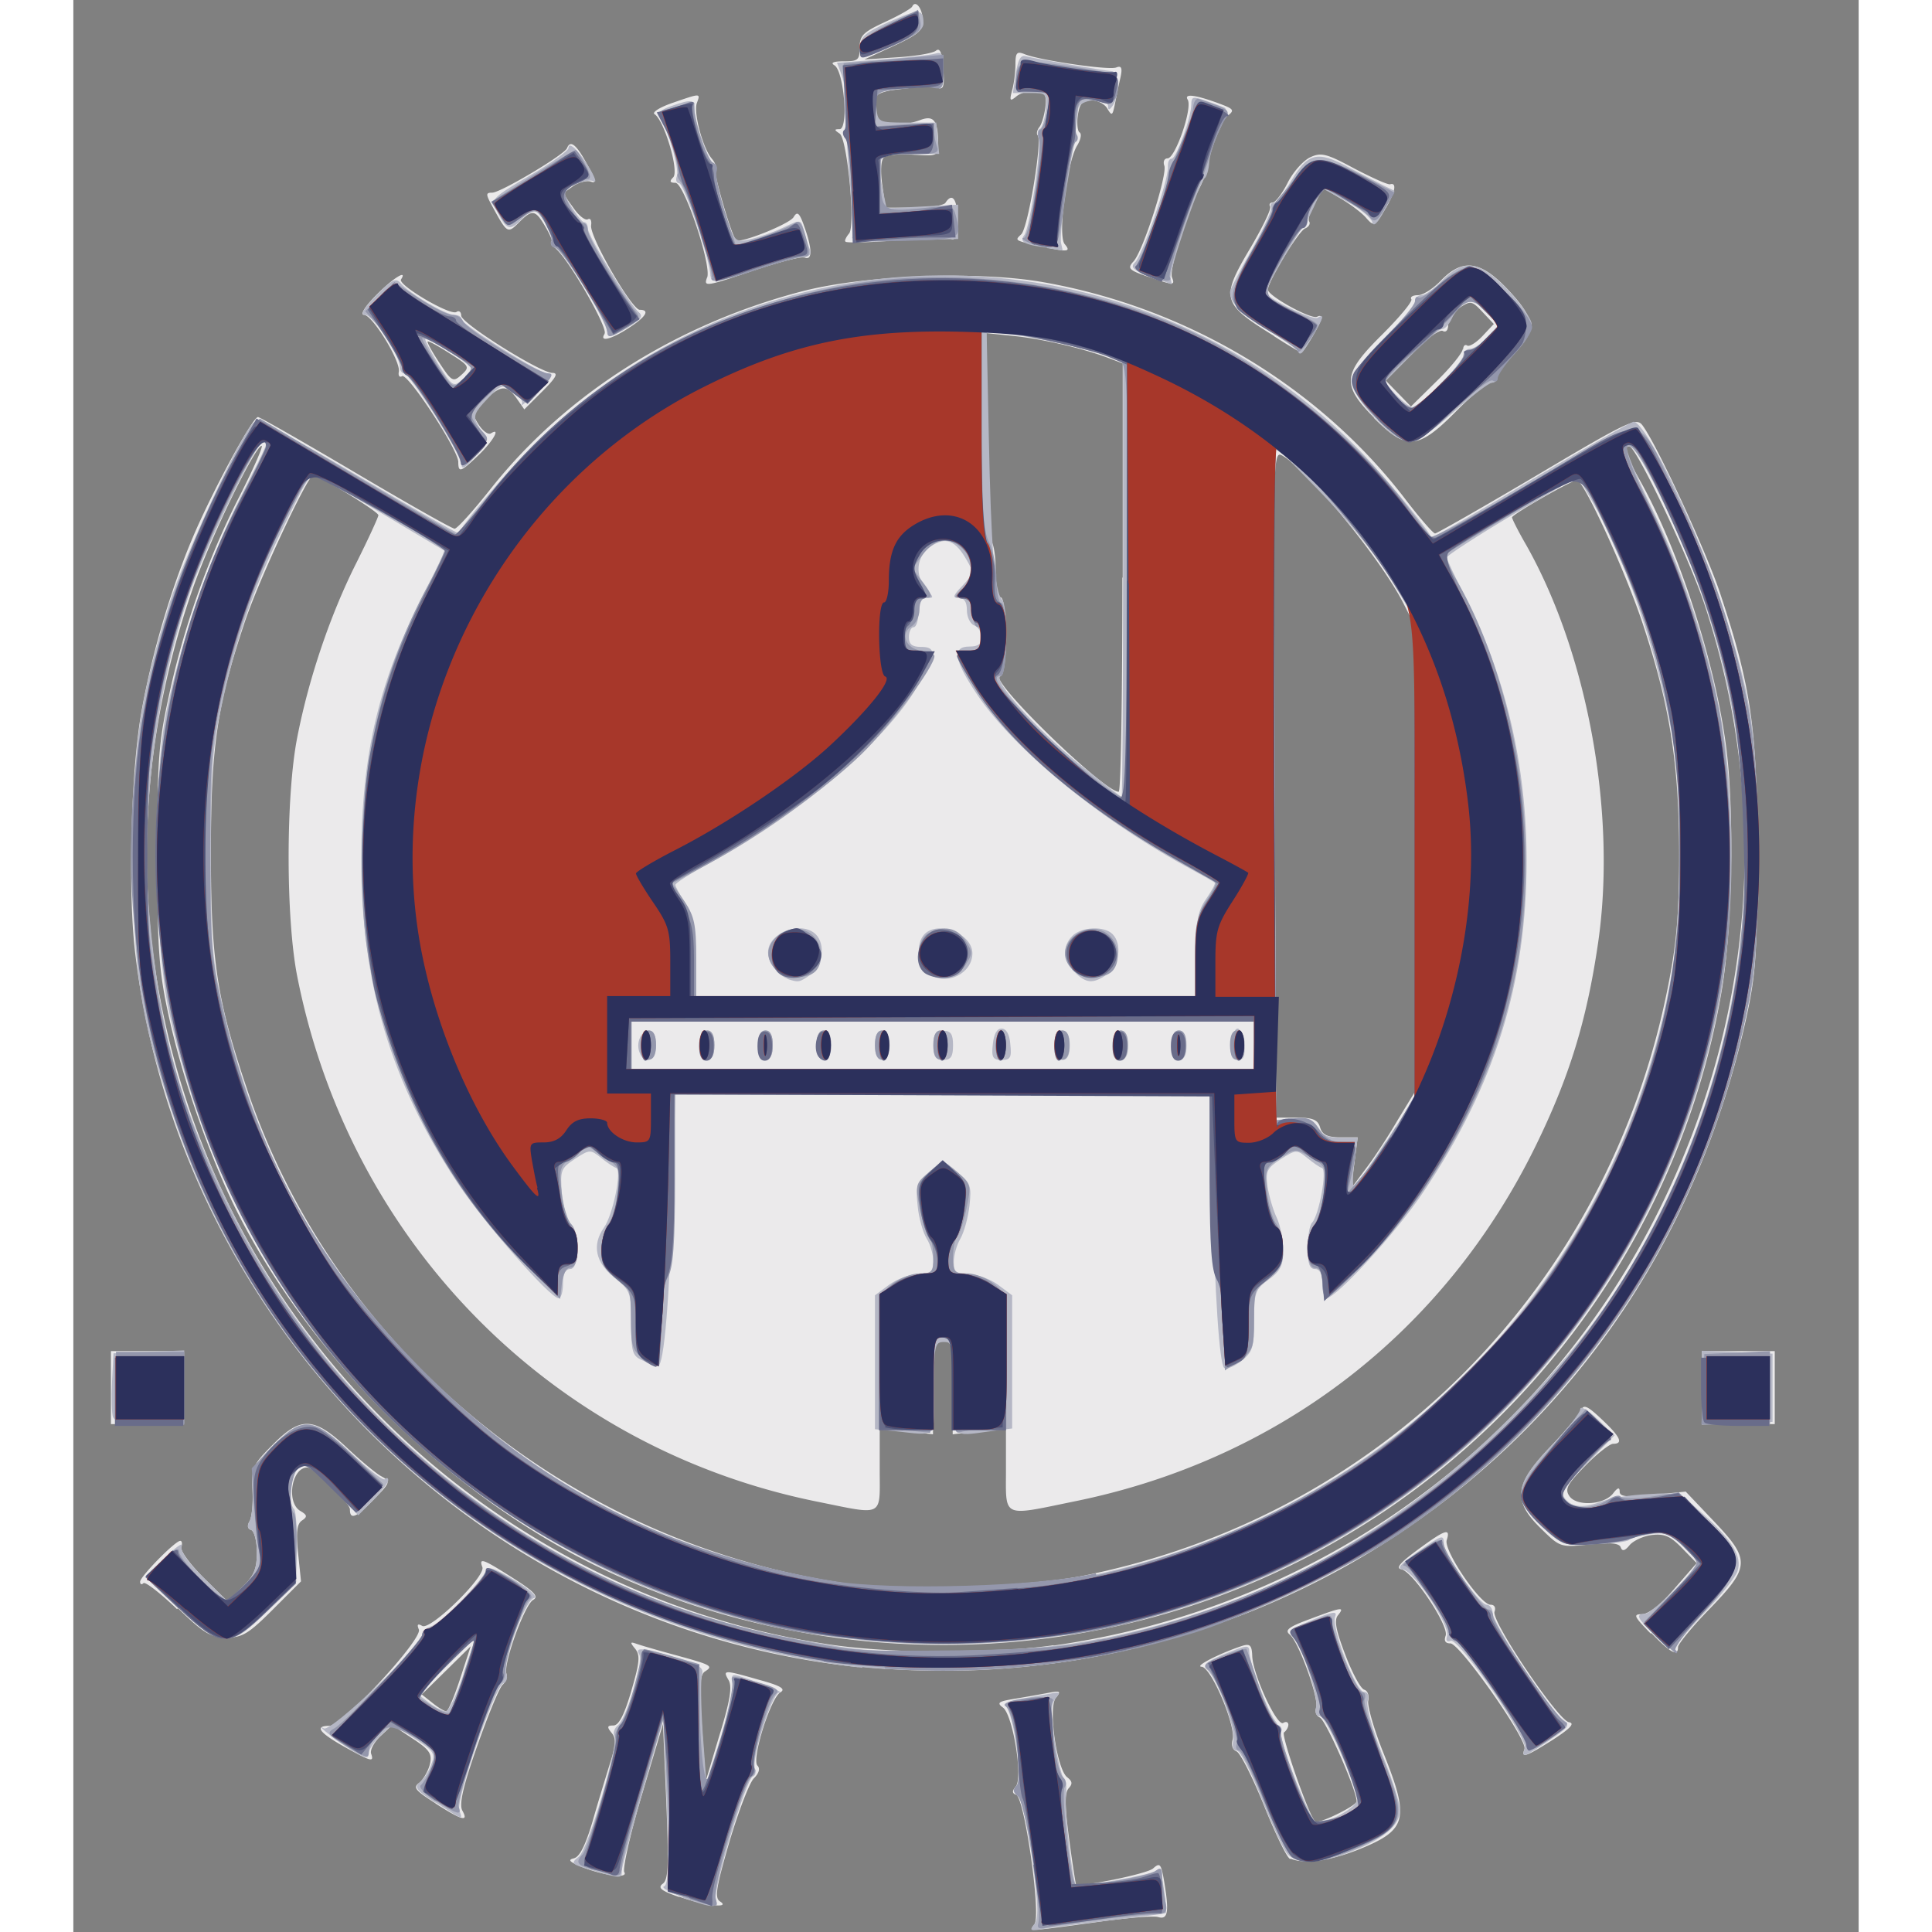
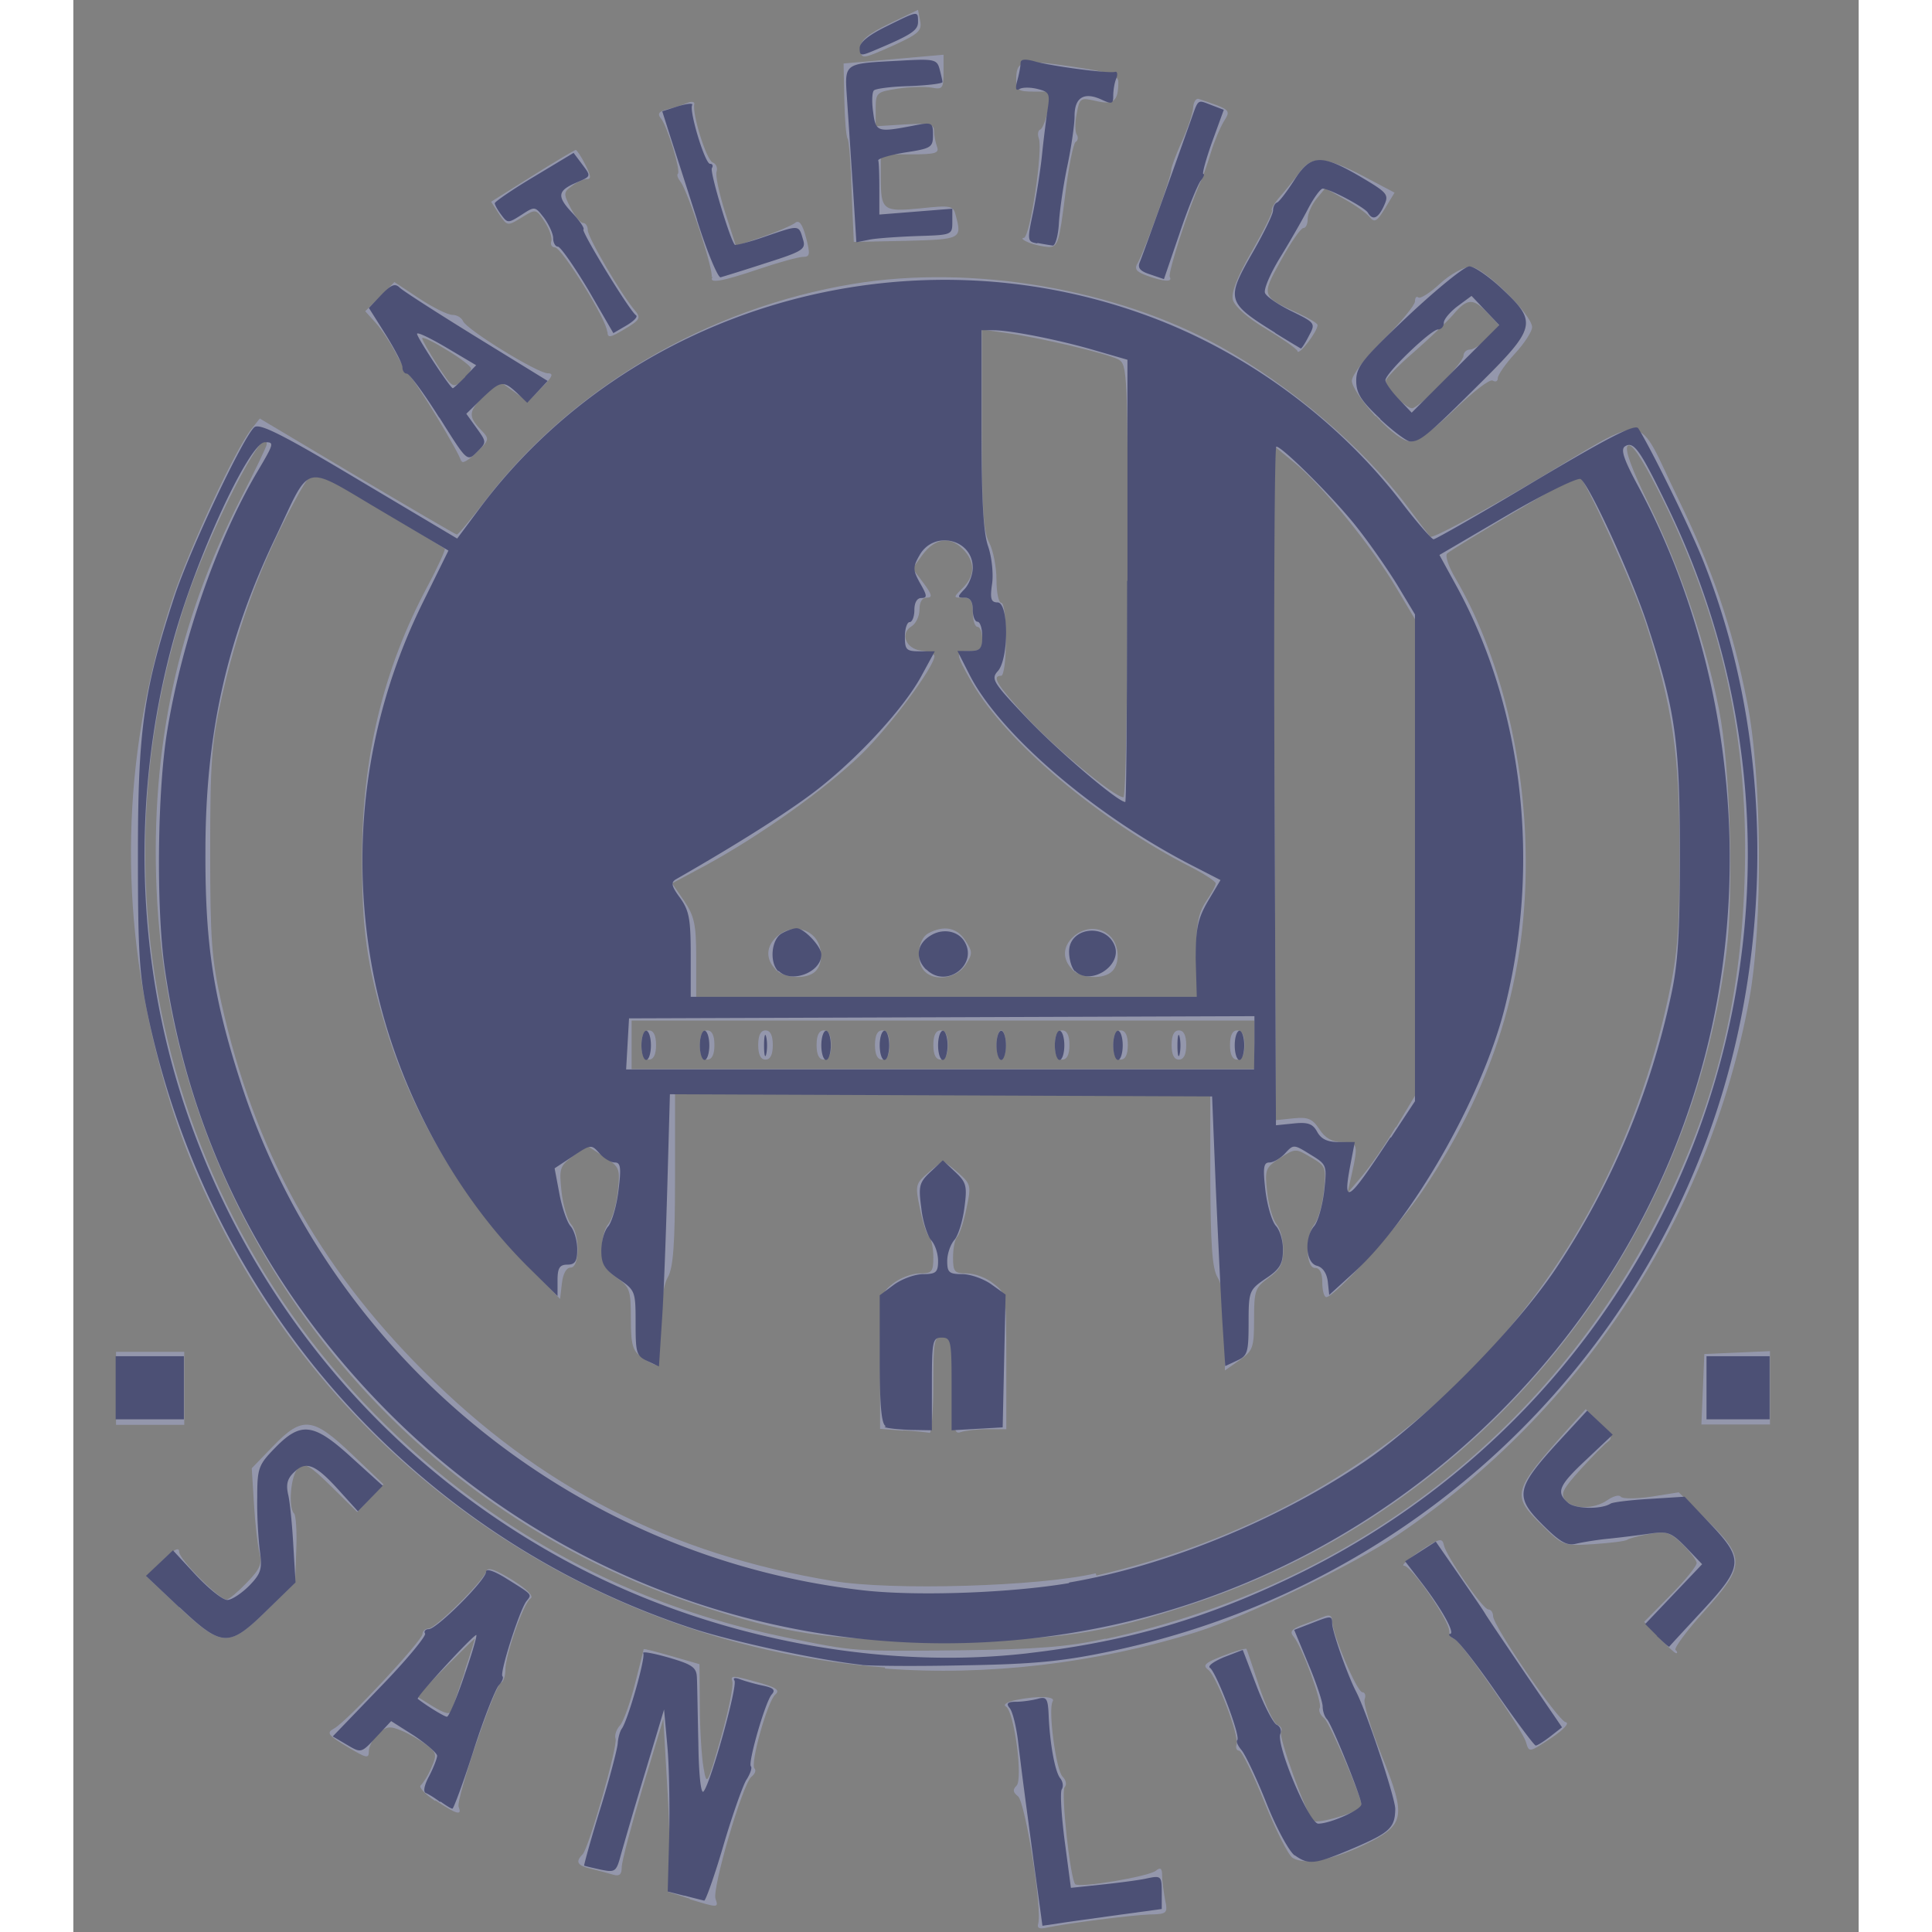
<svg xmlns="http://www.w3.org/2000/svg" height="2500" viewBox="25.4 5.6 489.3 529.5" width="2500">
  <rect x="25.4" y="5.6" width="489.3" height="529.5" fill="#808080" stroke="none" />
  <g stroke-width="1.333">
-     <path d="m288.8 532.9c1.9-2.2-2.7-34.6-5-35.4-1.1-.4-1.2-1-.1-2.3 2-2.4-.8-19.5-3.5-21.6-1.8-1.3-1.3-1.7 3.1-2.4a473.1 473.1 0 0 0 9.1-1.6c3.5-.7 3.8-.5 2.3 1.3-2.2 2.6.2 19.6 3.1 21.8 1.4 1.1 1.5 1.8.4 3s-1.1 4.6.1 13.8c.9 6.8 1.8 12.4 1.9 12.5 1.1.9 19.4-2.8 21.1-4.3 1.9-1.7 2.2-1.3 3 3.2 1.5 8.8 1.1 10.9-1.6 10.1-1.4-.4-9.3.3-17.6 1.5-18.2 2.5-17.9 2.5-16.2.4zm-97.4-7.4c-4.9-1.7-5.9-2.5-4.5-3.6 1.6-1.1 1.7-5 1-22.6l-.9-21.2-5.8 19.5c-3.2 10.7-5.3 20.2-4.8 21.1 1.2 1.9-6 .9-12.1-1.6-3-1.3-3.4-1.8-1.7-2.2 1.6-.4 3.2-3.7 5.1-10.1 1.5-5.3 3.7-12.4 4.8-16 1.6-5 1.7-6.8.4-8.3-1.3-1.6-1.2-2 .5-2 1.5 0 3-2.9 4.9-9.4 2.3-7.9 2.5-9.8 1.1-11.6-1.5-1.8-1.4-2 .3-1.4 1.1.4 5.9 1.8 10.7 3.1 9.9 2.7 10.5 3 8.1 4.5-1.4.9-1.6 4.2-.8 15.6l1 14.5 3.8-12.7c2.9-9.4 3.5-13.2 2.5-15-1.7-2.9-1.4-2.9 8.4-.1 5.9 1.6 7.3 2.5 5.8 3.4-2.7 1.5-8 18.4-6.3 20.1.8.8.4 2.1-1 3.5-1.2 1.2-4.2 9-6.7 17.4-3.6 12.4-4.1 15.3-2.6 16.3 3.2 2-4.3 1.2-11.2-1.3zm167.5-10.4c-.9-.3-4.1-7-7.2-14.7s-6.5-14.4-7.5-14.8c-1.1-.4-1.5-1.7-1.1-3.1 1.1-3.5-5.8-20-8.5-20.1-2.1-.1 5.3-3.8 11.1-5.7 2.2-.7 2.7-.2 2.8 2.8.2 5.1 6.8 19.4 8.5 18.3.8-.5 1.4-.2 1.4.5s-.6 1.7-1.2 2.1c-.9.6 6.7 22.5 8.5 24.4.8.9 11.4-4.3 11.4-5.5 0-3.1-8.5-22.4-10.1-23-.9-.4-1.4-1.5-1-2.6.9-2.4-4.7-18-7.2-20.1-1.5-1.2-.4-2.1 5.6-4.3 8.8-3.3 9.5-3.4 7.6-1-1.1 1.3-.6 4 2 10.8 1.9 5 4.2 9.3 5.2 9.6s1.4 1.7 1.1 3 1.5 7.7 4.1 14.2c7.3 18.2 6.6 21.2-6.5 26.5-8 3.2-15.1 4.2-18.9 2.6zm-234.3-15.3c-5.5-3.5-6.2-4.3-4.4-5.6 1.1-.9 2.4-3.1 2.9-5 .7-2.9 0-4-4.7-7.1l-5.6-3.7-3.2 3c-1.8 1.7-2.9 3.8-2.6 4.8.9 2.5 0 2.2-7.4-1.9-6.9-3.9-8.2-5.7-4-5.7 3.6 0 25.5-23.7 24.5-26.4-.6-1.4-.3-1.7.9-1 2.2 1.4 17.5-13.6 16.5-16.1-1-2.7.1-2.3 8.4 3 6 3.8 7.1 5.1 5.5 6-2.3 1.3-8.2 17.5-7.3 20.2.3.9-.2 2.3-1 3-.9.7-4 8.3-7 16.8-3.9 11.1-5 16-4.1 17.7 1.8 3.2 0 2.8-7.3-1.9zm6.8-34.1 2.9-8.9-6.7 6.6-6.7 6.6 2.9 2.3c1.6 1.3 3.3 2.3 3.8 2.3s2.2-4 3.8-8.9zm291.7 19.2c.9-2.4-17.7-28.9-20.3-28.9-1.4 0-1.8-.7-1.3-2.1 1-2.6-8.9-17.5-12.1-18.2-1.7-.3-.4-1.8 4.5-5.4 7.6-5.6 9-6 7.9-2.6-.9 2.8 9.2 17.7 12 17.7 1.1 0 1.5.8 1.1 1.9-1 2.5 17.4 29.8 20.4 30.3 1.7.3.4 1.7-4.4 4.8-7.4 4.7-8.8 5.2-7.8 2.6zm-182.6-22.4c-102.8-10.8-186.2-93.4-198.2-196.1-2-17.3-1.1-50.4 1.9-66.5 2.8-15.4 8-33 13.8-46.7 5.3-12.6 16.5-33.3 18-33.3.5 0 12.6 6.9 26.8 15.3s26.4 15.3 27.1 15.3 5.2-5 10.1-11.2c20.4-25.7 50.6-44.8 84.9-53.8 17.1-4.5 48.3-5.7 66.1-2.6 39.6 6.9 76 28.7 99.6 59.7 3.9 5.1 7.5 9.2 8 9.2s13.1-7.2 28-16c24.9-14.8 27.2-15.8 28.8-13.7 3.9 5.1 17.7 35 21.4 46.3 8.5 25.7 10.1 36.9 10.1 71.3 0 27.5-.4 33-3 44.9-13 59.1-45.7 107.9-94.2 140.7-43.5 29.3-96.9 42.5-149.3 37zm53.5-5.9c72.5-10.3 134.1-54.8 166.3-120 26-52.7 30.2-110.9 12.1-165.5-4.4-13.1-18.7-43.2-20.6-43.2-2.1 0-1.8.8 3.2 9.8 10.3 18.5 20.2 48.8 23.3 72 2.4 17.3 1.8 50.5-1.2 67.8-13.4 78.2-69.9 143.6-145.6 168.3-52.8 17.2-112.1 13.4-161.9-10.6-41.4-19.9-80.3-58.5-100.2-99.3-7.2-14.9-14.4-35.7-18-52.5-2.5-11.6-3-17.7-3-42.9 0-25.8.3-31.1 3.1-43.8 4.1-19.2 10.9-38.4 19.5-55.2 3.8-7.5 6.5-13.7 6-13.7-1.8 0-14.3 25.8-19 39.5-18.7 53.8-16.3 110.1 6.9 161.8 30.5 68 94.8 116.6 168.4 127.3 16.7 2.4 44.1 2.5 60.8.1zm8.5-19.2c81.8-16.5 143.8-79.3 160-161.7 2.3-11.6 3-19.8 3-35.8 0-24.7-2.5-40.7-9.8-62.8-4.8-14.7-16.4-39.9-18.2-39.9-1.4 0-17.8 9.4-17.8 10.2 0 .4 1.7 3.8 3.9 7.6 17 30.1 24.9 74.2 19.6 109.6-3.1 20.9-7.8 36.1-16.8 54.6-25 51.4-70.4 86.5-126.7 97.9-20 4.1-18.7 4.7-18.7-8.8v-11.4l-7.3.9-7.3.9v-12.8c0-11.9-.2-12.8-2.7-12.8s-2.7.9-2.7 12.8v12.8l-7.3-.9-7.3-.9v11.4c0 13.3 1.4 12.6-17.4 8.8-72.3-14.7-127.7-70.7-142.2-143.7-3.2-15.9-3.2-49.9 0-65.9 3.2-16.3 9.1-33.6 16.2-47.7 3.3-6.6 6-12.5 6-13 0-1-16.2-10.9-17.9-10.9-1.5 0-15 28.9-18.8 40.4-7.5 22.5-9.2 34.1-9.2 62.9 0 29.3 1.6 40.3 9.8 64.6 24.2 72.2 89.4 125.6 166.1 136 14.1 1.9 48.5.6 63.5-2.4zm85.9-124.9 4.7-7.7v-127.6l-3.2-6.3c-6.2-12.2-26.5-36.9-33.3-40.5-2.4-1.3-2.5 1.4-2 90.1l.5 91.4h5.6c4.4 0 5.8.6 6.4 2.7.6 2 2 2.7 5.6 2.7h4.7l-.9 7-.9 7 4.1-5.5c2.3-3 6.2-9 8.7-13.3zm-75.4-148.6v-58.7l-3.7-1.4c-6.7-2.6-18.2-5.3-26-6.1l-7.7-.8v28.1c0 17.3.5 28.4 1.3 28.9.7.5 1.3 4.1 1.3 8.1s.6 7.3 1.3 7.3c2 0 1.7 21-.2 21.6-3 1 28.5 31.7 32.6 31.7.6 0 1-26.4 1-58.7zm144.7 289.4c-4.6-4.7-4.9-5.3-2.4-5.3 1.8 0 5.2-2.7 8.9-7l6.1-7-4-4.1c-3.2-3.3-4.8-4-8.3-3.6-2.4.3-5.1 1.6-6.1 2.8-1.3 1.6-2 1.7-2.4.6-.4-1.2-2.9-1.4-8.6-.8-7.9.8-8 .8-13.2-4.3-7.9-7.7-7.4-12.1 2.5-22.5 4.3-4.5 8.1-9 8.5-10.1.6-1.6 1.8-1 5.6 2.6 5.1 4.8 6 6.7 3.1 6.7-.9 0-4.4 2.7-7.6 6-4.9 5-5.7 6.4-4.4 8.3 1.9 2.9 9.5 2.5 12-.7 1.2-1.6 1.8-1.8 1.8-.5 0 1.4 1.9 1.6 9.1.9l9-.9 7.6 8c10.2 10.7 10.1 12.6-1 24.1-4.8 4.9-8.7 9.7-8.7 10.5 0 2.7-2 1.7-7.3-3.8zm-403.9-6.7c-4.6-4.4-8.7-7.6-9.2-7.1s-.9.3-.9-.4c0-1.4 9.6-11.2 11-11.2.5 0 .6.8.3 1.7-.4.9 2.4 4.7 6 8.3l6.7 6.6 4-3.9c3.2-3.1 4-5 4-9.5 0-3.1-.7-5.9-1.6-6.2-1-.3-1.1-1.2-.4-2.4.6-1 1-4.8.8-8.4-.3-6.1 0-7 5.4-12.4 7.8-8 11.4-7.8 20.4.6 3.7 3.5 8 7.1 9.5 7.9 2.6 1.4 2.5 1.7-1.9 6.2-4.9 5.1-6.7 5.9-6.7 2.9 0-1.9-9.8-11.5-11.7-11.5-4.3 0-5.8 9.6-1.9 11.9 1.9 1.1 2 1.6.5 2.6-1.4.9-1.7 3.1-1.1 9l.8 7.7-7.7 7.7c-6.7 6.7-8.4 7.7-12.7 7.7s-6.2-1.1-13.3-8zm-18.1-60.7v-10h20v20h-20zm436 0v-10h20v20h-20zm-340.8-253.7c0-3.3-13.9-24.5-15.4-23.5-.7.4-1.1-.1-.9-1.2.6-2.8-7.2-15.5-9.5-15.6-1.2 0 .1-2.2 3.3-5.4 4.6-4.7 8.7-7.2 6.8-4.3-.9 1.5 13.5 10 15.2 8.9.7-.5 1.3 0 1.3 1 0 2.1 21.7 15.7 25 15.7 1.7 0 1 1.3-2.7 5l-5 5-2.1-3c-2.7-3.8-4.3-3.7-8.8.5-3.4 3.3-3.5 3.7-1.6 6.7 1.1 1.7 2.6 2.8 3.3 2.4 2.8-1.8.8 1.9-3.2 5.8-5.1 4.9-5.7 5.1-5.7 1.9zm-2.3-29.7c-3.1-2-5.8-3.5-6.1-3.3-.2.2 1.2 2.8 3.2 5.8 3.4 5.2 3.8 5.4 6.1 3.3s2.2-2.4-3.2-5.8zm253.3 17.6c-9-9.1-8.7-12 2.3-22.9 4.7-4.7 8.3-9 7.9-9.6s.4-1.1 1.8-1.1 4.2-1.8 6.3-4c6-6.2 10.9-5.5 18.5 2.6 7.5 8 7.8 11.3 1.5 17.4-2.6 2.5-4.7 5.3-4.7 6.3s-.8 1.7-1.7 1.7-5.3 3.6-9.6 8c-10.3 10.4-13.5 10.6-22.4 1.6zm24.4-18.7c0-1 .5-1.5 1.1-1.1s2.5-.8 4.2-2.6l3.1-3.3-3.1-3.3c-2.9-3.1-3.3-3.1-6.2-1.2-1.7 1.1-3.2 3.2-3.2 4.7s-.6 2.2-1.5 1.7c-.8-.5-4.7 2.3-8.7 6.2l-7.2 7.1 3.6 3.7 3.6 3.7 7.1-7c3.9-3.8 7.1-7.8 7.1-8.8zm-51.8-3.7c-14.5-9-14.8-10.2-6.3-24.5 3.2-5.5 5.6-10.4 5.2-11s0-1.1.7-1.1 2.6-2.4 4.1-5.4 4.3-6.1 6.2-7c3-1.4 4.5-1 12.1 3.1 4.8 2.5 9.2 4.5 9.8 4.3 2-.6 1.3 2.5-1.6 7.2-2.7 4.3-2.9 4.4-5 2-1.2-1.4-4.4-3.8-7-5.3l-4.7-2.8-2.3 4c-1.3 2.2-2 4.5-1.6 5.1s-.1 1.5-1.1 1.9c-1.8.7-10.2 14.5-10.2 16.8 0 1.7 12 8.3 13.5 7.4.7-.4 1.2-.2 1.2.3 0 1.2-5.1 9.8-5.6 9.6-.2-.1-3.6-2.1-7.5-4.6zm-183.5-.7c.9-1.5-9-18.9-13-22.9-1.3-1.3-2-2.3-1.6-2.3s-.3-1.8-1.6-4c-2.8-4.8-3.6-4.9-7.3-1.2-3.1 3.1-3.2 3-7.3-4.5-1.8-3.3-1.8-3.7 0-3.7 2.3 0 19.8-10.4 20.5-12.2.9-2.3 2.5-1.1 5.5 4.4 2.4 4.2 2.6 5.4 1.1 4.8-1.1-.4-3.3.1-4.9 1.2l-2.8 2 2.8 3.9c1.5 2.2 3.3 3.6 4 3.2s1.1.3.9 1.7c-.4 3.1 11.1 23 13.3 23.1 2.9 0 1.8 1.9-3 5-4.9 3.2-8.1 3.9-6.6 1.6zm28.1-15.3c1.3-3.3-6.3-26-8.7-26-1.5 0-1.7-.4-.6-1.5 1.7-1.7-2.5-15.7-5.1-17.3-.8-.5 1.4-1.9 4.9-3.1 7.8-2.7 7.7-2.7 6.7 0-1 2.6 1.6 12.4 4.1 15.3 1 1.2 1.4 2.5 1 2.9-.7.7 4.3 17.9 5.6 19.4.9 1.1 14.7-4.4 15.8-6.3 1-1.7 1.6-1.2 2.9 2.5 2.2 6.1 2.3 9.4.2 8.6-.9-.4-7 1.2-13.6 3.4-13.7 4.6-14.2 4.7-13.2 2zm120.7-.3c-5.2-1.8-5.6-2.3-3.8-4.2 2.7-3.1 9.3-23.9 8.4-26.2-.4-1.1 0-2 .9-2 2.1 0 6.9-13.8 5.5-16.1-1.1-1.8 2.4-1.3 9.5 1.4 3.1 1.2 3.3 1.6 1.5 3-1.9 1.5-5.2 9.9-5.7 14.3-.1 1.1-1.1 3.8-2.3 6-3.4 6.7-8.1 22-7.3 24 .9 2.3.5 2.3-6.9-.3zm-27.6-8c-9.1-1.9-8.9-1.8-7-3.6 1.9-1.9 5.8-25.8 4.5-27.1-.4-.4-.2-1.4.4-2.2.7-.8 1.4-3.3 1.7-5.5.4-3.3-.1-4.1-2.6-4.4-1.7-.2-4 .4-5.2 1.3-1.9 1.6-2.1 1.4-1.3-1.6.5-1.8.9-5 .9-7.1 0-3.1.4-3.6 2.4-2.8 4 1.7 23.1 4.5 25.2 3.7 1.5-.6 1.8.1 1.1 3.1-.5 2.1-1.1 5.3-1.5 7.2-.6 2.9-.8 3-2 1-.7-1.3-2.7-2.3-4.4-2.3-2.5 0-3.2.9-3.7 4.1-.3 2.2-.1 4.4.5 4.7.6.4.3 2-.7 3.6-2.8 4.6-5.4 24.7-3.4 27 1.7 2 .9 2.2-4.7 1zm-55.3-1.8c0-.4.5-1.3 1.1-2 1.8-2-.5-26.1-2.6-27.4-1.5-1-1.5-1.2 0-1.2 2.5 0 1.2-15.9-1.4-17.5-1.2-.7-.3-1.1 2.6-1.1 3.9 0 4.3-.4 4.3-3.8 0-3.3 1-4.2 7-7 3.9-1.8 7.2-3.7 7.4-4.2.9-2 2.9.6 2.9 3.8 0 2.8-1.3 3.9-8 7l-8 3.7 9-.6c5-.3 9.7-1.1 10.6-1.8 1.1-.9 1.7.5 2 4.8.4 4.6.1 5.9-1.2 5.4-.9-.4-5.3-.3-9.7.2-8.2.9-9.3 2-7.1 7.7.9 2.4 6.6 2.8 11.7.9 3.7-1.4 4.9.1 4.9 6.4 0 3.5-.2 3.5-6.8 3.1-3.7-.3-7.4.1-8.1.8-.8.8-.9 3.9-.4 7.5l.9 6.2h7.8c4.3 0 8.1-.6 8.6-1.3 1.9-3 3.3-1 3.3 4.6 0 4.2-.5 5.8-1.7 5.3-.9-.3-7.8-.2-15.3.4s-13.7.7-13.7.3z" fill="#ebeaeb" />
-     <path d="m288.7 533.1c1.3-1.6 1.2-5.2-.5-17.9-1.3-9.1-2.9-16.5-3.9-17.3-1.2-1-1.3-1.9-.4-2.9 1.8-1.8-.9-20.5-3.1-21.9-.8-.5.8-1.3 3.7-1.8s6.7-1.2 8.5-1.5c2.8-.6 3-.4 1.6 1.3-1.3 1.6-1.4 4.1-.2 11.8.8 5.4 2 9.9 2.5 10.1.6.2.8 2.4.5 4.8-.4 3.8 1.8 23.4 2.8 24.4.7.7 20.4-2.7 21.7-3.8 1.1-.8 1.8.6 2.4 5 .5 3.4.7 6.3.5 6.5s-6.7 1-14.4 1.9-16.1 2-18.7 2.4c-4 .7-4.4.6-3-1.2zm-96.3-7.6c-3.7-1.3-6-2.6-5.1-2.9 1.2-.4 1.3-6.3.7-23.1l-.9-22.6-5.7 19.9c-3.1 10.9-5.7 20.6-5.7 21.6.1 2-.3 2.1-7.1.1-6.9-2-7.1-2.1-4.6-4.1s11-31 9.7-33c-.5-.8 0-2.2 1-3 2.4-2 7-17.4 5.8-19.4-1.3-2 .7-1.9 10 .9 6.5 1.9 7.8 2.8 7.2 4.7-.4 1.3-.3 8.5.2 16l1 13.6 3.8-12c2.1-6.6 3.6-13.4 3.3-15-.4-2.6-.1-2.9 2.3-2.1 6.8 2.2 12 4.3 10.5 4.4-1.9.1-7.6 18.2-6.6 20.8.4 1 .1 2-.6 2.2-1.8.6-10.8 30.6-10.1 33.4s-.6 2.8-9.1-.2zm165.7-11.8c-1.1-1.3-4.3-8.2-7.1-15.3s-5.8-13-6.7-13c-1 0-1.4-1.1-1-2.7.8-3-4.4-17.2-7.2-19.5-1.4-1.2-.4-2.1 4.9-4.3 6.1-2.5 6.7-2.6 6.7-.5 0 2.8 5.1 16.3 7 18.7.8 1 1.6 2.8 1.7 4 .3 4.1 8 23.2 9.5 23.8 2.5 1 11.9-4.2 11.4-6.3-1.5-6.7-8.7-22.6-10.2-22.6-1.1 0-1.5-1-1.1-2.6.7-2.5-3.9-16.6-6.4-19.6-.9-1 .8-2.4 5.6-4.3 5.5-2.3 6.7-2.4 6-.8-1.1 2.8 5.7 20.6 7.9 20.6 1.1 0 1.5 1 1 2.6-.4 1.5 1.5 8.1 4.1 14.7 2.7 6.6 4.8 13.4 4.8 15.1 0 4-4.3 7.8-13.2 11.3-8.7 3.5-15 3.7-17.8.6zm-233.4-14c-5.2-3.3-6-4.3-4.4-5.6 1.1-.8 2.5-3 3.2-4.9 1.2-3.1.7-3.7-4.7-7.2l-5.9-3.8-3.3 3.1c-1.8 1.7-3.3 3.9-3.3 4.9 0 1.5-.7 1.4-3.8-.4-4.1-2.4-11.4-8.1-8.4-6.5 2 1 26.9-22.7 26.9-25.6 0-.9 1.1-2 2.5-2.4 2.7-.9 14-12.4 15-15.3.4-1.3 2.6-.5 7.9 2.7 4.3 2.6 6.4 4.6 5.2 4.9-2.4.5-8.7 17.8-7.5 20.8.4 1.1 0 2.3-.9 2.6-2.3.9-13.1 32-12 34.8 1 2.7 1.1 2.7-6.5-2.2zm7.6-35.3 3.5-10.3-8 7.9-8 7.9 3 2.3c1.7 1.3 3.7 2.3 4.6 2.4s3.1-4.6 5-10.3zm290.9 20.4c1-2.6-18.1-30.4-20.3-29.5-1.1.4-1.4-.1-1-1.3 1-2.6-8.9-17.7-12-18.2-1.9-.3-1-1.4 3.7-4.7 7-4.9 7.4-5.1 7.4-2.4 0 2.8 9.7 16.6 11.7 16.7.9 0 1.7 1.1 1.7 2.3 0 2.8 15.6 26.6 19 29 2.4 1.7 2.2 2-3.5 5.9-6.8 4.6-7.8 5-6.7 2.2zm-181.5-22.1c-87.8-9.9-161.9-69.4-189.2-152-8.9-26.9-10.7-38.6-10.7-70.7 0-31.4 1.6-42.3 10-69.2 4.1-13 19.7-46.6 22.9-49.3 1.3-1.1 8.3 2.5 28.8 14.6 14.9 8.8 27.2 15.8 27.4 15.6 4.2-6.4 16.6-20.5 24.3-27.7 62.8-58.7 160.8-57 221.5 3.8 6.4 6.4 17.2 19.3 21 25.1.1.2 12.4-6.8 27.2-15.7 14.8-8.8 27.5-16 28.1-16 3.6 0 18.7 31.8 25.2 53.1 7.7 25.3 8.7 32.8 8.7 66.2 0 28.9-.3 31.6-3.8 46.6-11 46.6-31.1 82.3-64.4 114.1-33.6 32.1-73.4 52-119 59.5-14.8 2.4-44.5 3.4-58.1 1.8zm65.2-7.9c43.9-8.8 79.9-28.3 112.3-60.7 19.2-19.2 30.7-35 41.9-57.7 29.5-59.9 30.1-130.2 1.4-190.4-6.8-14.2-9.9-19.2-11.3-17.8-.5.5 2.5 7.7 6.5 16 9.3 19 16.2 40.1 19.5 59.6 3.6 20.8 3.5 51.8 0 72.7-13.5 78.7-70.7 144.9-146.5 169.4-52.8 17.1-113.5 12.8-161.7-11.3-61.3-30.7-102.8-84.5-117.4-151.9-4.1-19-4.5-63.4-.7-82 3.7-18.3 12.1-42.8 20.3-58.8 8-15.8 7.8-15.2 6.1-15.2-1.6 0-15.1 27.7-19.5 40-9.7 27.1-14.1 61.6-11.5 90.1 2.9 32.3 8.5 52.3 22.8 81.2 29.9 60.4 87.9 104.5 153.3 116.6 20.1 3.7 20.9 3.8 46.7 3.4 17.5-.3 27-1.1 37.8-3.3zm-2.5-17.4c82.2-17.3 144.1-81.1 158.9-164 3-16.9 3.1-50.9.1-67.3-4.2-22.9-12.8-47.9-22-63.6l-3.7-6.3-18 10.6c-9.9 5.9-17.9 11.1-17.9 11.6s2.3 5.3 5 10.7c11.1 21.6 16.9 46.3 16.9 72.3 0 33.6-8.7 61.7-28.3 90.9-7.4 11.1-23.9 29.1-26.6 29.1-.6 0-1.1-1.8-1.1-4 0-2.7-.7-4-2-4-1.5 0-2-1.5-2-5.7 0-3.2.5-6.3 1.2-7 1.9-2 4.2-14.5 2.7-15-.7-.2-2.5-1.5-4.1-2.8-2.8-2.3-3.1-2.2-7.2.4-3.8 2.5-4.2 3.3-3.6 7.5.4 2.6 1.5 6.4 2.5 8.5s1.8 6.2 1.8 9c0 4.1-.8 5.7-4 8-3.7 2.7-4 3.6-4 11.3 0 7.4-.4 8.6-3.6 11.1-2 1.5-4 2.3-4.6 1.8-1.3-1.4-2.5-19-3.3-50l-.7-25h-146.4l-.7 24.3c-.8 31.2-2.4 50.4-4.1 50.2-.7-.1-2.7-.8-4.3-1.6-2.7-1.2-3-2.3-3-10.2 0-8.4-.2-8.9-4.7-12.5-5.1-4.1-6.1-8.9-2.8-13.6 2.5-3.5 5-15.8 3.4-16.4-.7-.2-2.6-1.5-4.2-2.8-2.9-2.3-3.1-2.3-7.1.3-3.9 2.6-4.1 3.1-3.6 9.5.3 3.7 1.4 7.4 2.4 8.2 2.6 2.1 2.5 12.5-.1 12.5-1.3 0-2 1.3-2 4 0 2.2-.5 4-1.2 4-2.3 0-20.2-20.4-27.5-31.3-18.5-27.8-26.7-55.2-26.6-89.4.1-28.9 4.9-49 17.8-73.5 3-5.7 5.3-10.5 5.1-10.6s-7.2-4.3-15.6-9.3-16.6-9.9-18.2-10.9c-2.8-1.8-3.1-1.4-10.2 13.2-8.5 17.4-13.1 30.7-17.2 49.6-2.5 11.5-2.9 17.5-2.9 40.8 0 25.2.3 28.6 3.7 43.3 4.6 19.7 11.9 38.9 20.9 54.7 32.8 57.6 87.8 94 154.6 102.5 11.6 1.5 49-.4 62-3.2zm-54.3-39.6-5-.5v-36.7l3.9-2.9c2.2-1.6 5.8-2.9 8-2.9 3.5 0 4.1-.5 4.1-3.4 0-1.9-.8-4.7-1.8-6.3s-2.2-5.7-2.5-9c-.6-5.4-.3-6.3 3.2-9.1l3.9-3.1 3.9 3.1c3.5 2.8 3.8 3.7 3.2 9.1-.4 3.3-1.5 7.3-2.5 9s-1.8 4.5-1.8 6.3c0 2.9.6 3.4 4.1 3.4 2.2 0 5.8 1.3 8 2.9l3.9 2.9v36.5l-6.2.8c-10.4 1.4-9.8 2.2-9.8-11.8 0-11.8-.2-12.7-2.7-12.7s-2.7.9-2.7 12.7c0 14.2 1.2 13-11 11.7zm135.1-79.3 8-12.3v-130.9l-6.8-11.1c-4-6.5-12.1-16.4-19.4-23.9l-12.6-12.9.3 92.7.3 92.7 4.9-.5c3.9-.4 5.2.1 6.4 2.3 1.1 2 2.8 2.8 6.3 2.8h4.8l-.9 6.7c-.5 3.7-.5 6.7-.1 6.7s4.3-5.5 8.7-12.3zm-36.1-26.4v-6.7h-170.7v13.3h170.7zm-168.5 2c-1.1-2.7.4-6 2.6-6 1.2 0 1.9 1.5 1.9 4 0 4.2-3.1 5.6-4.5 2zm16.5-2c0-2.7.7-4 2-4s2 1.3 2 4-.7 4-2 4-2-1.3-2-4zm16 0c0-2.7.7-4 2-4s2 1.3 2 4-.7 4-2 4-2-1.3-2-4zm16 0c0-2.7.7-4 2-4s2 1.3 2 4-.7 4-2 4-2-1.3-2-4zm16 0c0-2.7.7-4 2-4s2 1.3 2 4-.7 4-2 4-2-1.3-2-4zm16 0c0-3.1.6-4 2.7-4s2.7.9 2.7 4-.6 4-2.7 4-2.7-.9-2.7-4zm16.3-.3c.3-2.8 1.1-4.3 2.4-4.3s2.2 1.6 2.4 4.3c.4 3.7 0 4.3-2.4 4.3s-2.8-.7-2.4-4.3zm17.1.3c0-2.7.7-4 2-4s2 1.3 2 4-.7 4-2 4-2-1.3-2-4zm16 0c0-2.7.7-4 2-4s2 1.3 2 4-.7 4-2 4-2-1.3-2-4zm16 0c0-2.7.7-4 2-4s2 1.3 2 4-.7 4-2 4-2-1.3-2-4zm16.2-.3c.2-2.4 1-4.3 1.8-4.3.7 0 1.5 2 1.8 4.3.3 3.3-.1 4.3-1.8 4.3-1.6 0-2.1-1.1-1.8-4.3zm-9.6-24.5c0-9.5.5-12.1 2.8-15.4 1.5-2.2 2.6-4.1 2.3-4.4s-4.1-2.4-8.5-4.8c-23.8-13.1-46.8-32.1-56.7-46.9-6.3-9.4-6.8-13-2-13 2.4 0 3.3-.7 3.3-2.5 0-1.4-.9-2.9-2-3.3s-2-2.3-2-4.1c0-2.3-.7-3.4-2.2-3.4-1.8 0-1.7-.6 1-3.4 3-3.2 3.1-3.7 1.2-6.9-3.1-5.5-5.8-6.6-9.8-3.9-4.1 2.7-4.6 8-1.3 11.8 2.1 2.3 2.1 2.4 0 2.4-1.6 0-2.2 1.2-2.2 4 0 2.2-.6 4-1.3 4s-1.3 1.2-1.3 2.7c0 2 .9 2.7 3.3 2.7 4.3 0 4.2 1.8-.9 10.7-8.4 14.7-32.4 35.2-56.2 48.1-5.6 3-10.2 5.9-10.2 6.4s1.2 2.7 2.7 4.9c2.1 3.2 2.7 6.3 2.7 15v11h137.3zm-112 6.5c-2.8-1-5.3-4.5-5.3-7.2 0-5.4 9.2-8.8 13.1-4.9 2.7 2.7 1.9 8.7-1.4 11-3.2 2.2-3.3 2.2-6.4 1.2zm39-1.2c-3.3-2.3-4-8.3-1.4-11 3.8-3.8 13.1-.1 13.1 5.3 0 5.5-7.1 9-11.7 5.7zm39.7-.6c-3.2-3.2-3.4-7.1-.6-9.9 2.5-2.5 8.7-2.8 11-.5 2.7 2.7 1.9 8.7-1.4 11-3.9 2.7-5.8 2.6-9-.6zm13.3-107.9v-59.9l-10.3-2.8c-5.7-1.5-14.1-3.3-18.7-3.9l-8.4-1.1.6 28.8c.6 30.3 1.6 42.6 3.6 44.7 1.8 1.9 1.5 20.4-.3 21-2.6.9 9.7 14.5 21.5 24.1 6.2 5 11.4 9 11.6 9s.4-26.9.4-59.9zm146.3 289.9c-5.3-4.6-6.1-6.1-3.3-6.1 2.1 0 14.3-12.2 14.3-14.3 0-.8-1.8-3-4-4.9-3.3-2.8-4.9-3.2-9-2.6-2.7.4-5.3 1.1-5.7 1.6-.4.4-4.6 1-9.4 1.1-8.5.3-8.9.2-14.3-4.8-8.2-7.6-7.8-11.5 2.4-22.1 4.4-4.6 8-9.1 8-10.1s2.1.2 4.7 2.7l4.7 4.5-7.6 7.7c-6.5 6.5-7.3 8-5.9 9.7 2 2.4 5.1 2.6 10.3.6 2.1-.8 7.6-1.7 12.3-1.9 8.5-.5 8.6-.5 15.3 5.6 8 7.2 10.6 11.5 9.3 15.5-.5 1.6-4.4 6.5-8.6 10.9s-7.9 8.7-8.1 9.6c-.3.9-2.6-.3-5.5-2.8zm-405.2-8-8.9-8.5 5.3-5.1c2.9-2.8 4.9-4.2 4.5-3.1-.5 1.3 1.6 4.4 5.9 8.6l6.7 6.6 4-3.9c3.2-3.1 4-5 4-9.5 0-3.1-.7-5.9-1.6-6.2-1-.3-1.1-1.2-.4-2.4.6-1 1-4.8.8-8.3-.3-6.1 0-6.8 5.6-12.4 8.2-8.2 11-8 21.5 2.1 4.6 4.4 8.7 7.6 9.2 7.1s.9-.4.9.3c0 .6-1.8 3.1-4.1 5.4l-4.1 4.2-7.1-7.4c-6.2-6.4-7.4-7.2-9.3-5.6-2.1 1.8-3 9.5-1.2 11.3.5.5.8 5.2.8 10.4l-.2 9.5-7.7 7.8c-10.5 10.6-12.9 10.5-24.7-.8zm-17.9-51.9c-.4-1-.5-5.4-.3-9.7l.4-7.9 9.7-.4 9.7-.4v20.1h-9.4c-6.7 0-9.6-.5-10.1-1.8zm435.4-8.2v-10.1l9.7.4 9.7.4v18.7l-9.7.4-9.7.4zm-340-253.1c0-2.7-14.1-24.9-15.7-24.9-.6 0-1.1-.8-1.1-1.7 0-3.2-7.4-14.3-9.5-14.3-1.5 0-.5-1.7 3-5.3 4.2-4.3 5.4-4.9 6.6-3.5 2.1 2.7 12.4 8.8 14.8 8.8 1.1 0 2 .5 2 1.2 0 1.3 17.8 12.7 22.5 14.5 2.8 1 2.7 1.2-2 5.7-2.7 2.5-4.5 3.9-4 3.1s-.6-2.4-2.3-3.6c-3-2-3.4-1.8-7.2 2.2-3.4 3.6-3.9 4.7-2.6 6.9.8 1.5 1.9 3 2.4 3.3s-.8 2.7-2.9 5.3c-2.8 3.3-3.9 4-3.9 2.3zm2.7-26.4c0-.9-11-7.9-12.5-7.9-.4 0 1.2 3 3.4 6.7 3.9 6.3 4.3 6.6 6.6 4.5 1.4-1.2 2.5-2.7 2.5-3.2zm247.5 13.5c-3.7-3.9-6.2-7.9-6.2-9.7 0-2 3-6 8.7-11.7 4.8-4.7 8.7-9.4 8.7-10.3s.8-1.7 1.8-1.7 3.5-1.8 5.6-4c5.9-6.1 10.4-5.5 18.2 2.7 3.5 3.7 6.4 7.9 6.4 9.3s-2.1 5-4.7 7.8-4.7 5.8-4.7 6.7-.7 1.5-1.5 1.5-5.5 3.6-10.5 8c-11.3 10.1-13.6 10.2-21.8 1.4zm18.1-9c3.5-3.5 6.4-7.1 6.4-8s.8-1.7 1.8-1.7 3.1-1.4 4.7-3.2l3-3.2-3.3-3.8c-2.7-3.1-3.8-3.6-5.7-2.4-1.3.8-3 2.7-3.7 4.3s-1.9 2.9-2.7 2.9-4.6 3.3-8.6 7.3l-7.2 7.3 3.2 3.4c1.7 1.8 3.8 3.4 4.5 3.4s4.3-2.8 7.8-6.3zm-39.2-9.5c-.2-.6-3.9-3-8.1-5.4-7-3.9-10.3-7.4-10.3-10.4 0-.6 2.7-5.8 6-11.6s5.6-11 5.3-11.6c-.4-.6-.1-1.2.6-1.2s2.9-2.7 4.8-5.9c4.6-7.8 7.2-8.5 15.7-3.9 3.8 2 8.2 4.3 9.8 5.1l2.9 1.4-2.8 5.4c-1.8 3.5-3 4.6-3.3 3.2-.3-1.2-3.4-3.8-7.1-5.7l-6.6-3.6-2.3 5.1c-1.3 2.8-2.7 5.4-3.1 5.7-1.2 1.1-10.7 17.6-10.3 18 3.5 2.8 13.3 7.4 14.4 6.7 2-1.2 1.7-.1-1.4 5.2-3 5-3.4 5.4-4.1 3.7zm-189.1-4.8c0-2.8-11.9-22.1-14.2-23-1-.4-1.5-1.2-1.1-1.8s-.5-3-1.9-5.4l-2.6-4.3-3.4 3.4c-3.6 3.6-4.3 3.3-7.3-2.6-1.4-2.7-.7-3.3 9.2-9.1 5.9-3.4 10.7-6.9 10.7-7.6 0-2.1 3 .8 5.9 5.7 1.4 2.4 1.9 3.9 1 3.4-1.2-.8-5.8.8-8 2.6-.7.6 4.3 8.6 5.4 8.6.6 0 1 .8 1 1.7 0 2.1 11.6 21.1 14 23 1.3 1.1.5 2.1-3.5 4.4-4.2 2.4-5.2 2.6-5.2 1zm28.3-15.3c.2-3.6-7.2-25.5-8.6-25.5-.7 0-1-.9-.6-1.9.8-2-2.6-13.5-4.7-16.2-.8-1 .2-2 3.1-3 5.7-2 6.5-1.9 6.5 1 0 3.7 4.1 14.9 5.4 14.9.6 0 .8.9.4 2s.6 5.9 2.2 10.7c2.9 8.7 3 8.8 7.1 7.9 2.3-.5 6.4-1.9 9.1-3.2 4.9-2.3 4.9-2.3 5.7.7.4 1.6 1.1 4 1.6 5.1.5 1.4.1 2.1-1.3 2.1-1.2 0-7.5 1.7-14 3.8-10.2 3.3-11.9 3.5-11.8 1.7zm120.2 0c-4.4-1.7-5.2-2.5-3.8-3.8 2-1.9 9.2-22.7 9-26.1-.1-1.3.3-2.3 1-2.3 1.3 0 5.4-11.3 5.4-14.9 0-2.1.5-2.2 3.7-1.1 2 .7 4.4 1.6 5.2 1.9 1.1.4.8 2.2-1.1 6.1-1.5 3.1-2.8 7.1-2.9 9.1-.1 1.9-.7 3.8-1.2 4.2-1.6 1.2-10 25.9-9.4 27.6.3.9.4 1.6.2 1.5s-2.9-1.1-6-2.3zm-27.8-7.8c-6.4-.8-7.8-1.6-6.4-3.4 1.6-2.1 4.9-24.4 3.9-26.9-.4-1-.2-2.1.4-2.3s1.3-2.5 1.6-5.1c.4-4.5.3-4.7-4.3-4.7h-4.7l.8-5.3c.6-3.8 1.3-5.2 2.7-4.8 2.6.7 21.5 4 23.6 4.1 2 .1 2.2 6.5.3 9.4-.9 1.3-1.3 1.4-1.3.3 0-2.7-8-2.1-8.2.7-.4 4.1-1 8.7-3.2 21.7-1.1 7-1.8 13.7-1.5 15s.5 2.2.4 2.1-2-.4-4.2-.7zm-53.6-2.6c.4-.6.1-7.1-.5-14.4-.7-7.3-1.2-16.4-1.1-20.1s-.5-8.3-1.2-10.2l-1.3-3.4 12.3-.9c6.7-.5 13.3-1.2 14.6-1.6 2-.6 2.3.2 2.3 4.8 0 3.3-.5 5.2-1.3 4.7-.7-.4-5-.4-9.4.1-8.1.9-8.1.9-7.7 5.1.4 4.1.4 4.2 8.4 4.2h8l.4 4.3.4 4.3h-8.1c-8.9 0-9.3.5-7.2 10.6l.9 4.3 9.8-.5 9.8-.5v4.7 4.7l-14.8.4c-8.1.2-14.5-.1-14.1-.7zm2.3-52.8c0-2.4 1.6-3.7 7.9-6.5 8.3-3.7 9.4-3.6 9.4.4 0 1.7-2.3 3.5-7.5 5.8-9.2 4.1-9.8 4.1-9.8.3z" fill="#b5b7c5" />
    <path d="m289.8 532.9c1.3-3.3-3.5-33.4-5.5-35-1.4-1.1-1.5-1.8-.4-2.9 1.8-1.8-.6-20.3-2.9-21.7-.9-.5.3-1.3 2.8-1.8 6.2-1.2 10.9-1 10 .4-1.3 2.1.9 18.8 2.7 20.6 1 1 1.2 2.2.6 2.9-1.1 1.1 1.5 25.2 2.9 26.6 1.1 1.1 20.2-2.1 22.1-3.7 1.2-1 1.7-.7 1.7 1.3 0 1.5.4 4.4.8 6.6.8 3.8.6 4-4.3 4.1-5.1.2-22.5 2.4-28.1 3.6-2.1.5-2.8.1-2.3-1.2zm-95.4-6.9-6-1.9.4-6.4c.2-3.5-.1-14.2-.7-23.7l-1-17.3-5.7 18.9c-3.1 10.4-5.7 20.2-5.7 21.7 0 2-.6 2.6-2.3 2.1-1.3-.4-4-1.1-6-1.6-3.9-.9-4.5-1.9-2.4-4 1.7-1.8 9.7-29.8 9-31.7-.3-.9.2-2.5 1.2-3.6s2.8-6.2 4.1-11.3 2.4-9.4 2.4-9.6c.1-.2 3.5.7 7.7 1.9l7.6 2.2.1 11.5c0 6.3.5 13.9 1 16.8.9 5.2 1 5.1 4.8-8.2 2.1-7.4 3.5-14.4 3.1-15.4-.6-1.7.3-1.6 6.4.1 5.6 1.5 6.8 2.3 5.4 3.5-2.1 1.7-7 19.1-5.7 20.3.5.5.1 1.5-.9 2.3-2.4 2-10.8 30.7-9.8 33.4.9 2.5.7 2.5-7.1.1zm165.2-11.2c-1.2-.7-4.7-7.7-7.8-15.4s-6.2-14-6.9-14-1-.8-.7-1.7c.8-2.3-5.4-18.7-7.8-20.5-1.6-1.2-.8-1.9 4.1-3.8 3.3-1.3 6.2-2.1 6.4-1.9.2.3 1.7 4.9 3.5 10.3s4 10.1 5 10.5 1.4 1.2 1 1.9c-.8 1.3 6.8 22.3 8.8 24.4 1.1 1.1 13.3-2.6 13.3-4 0-2.4-8.7-22.8-10.3-24.1-1.1-.9-1.6-2.1-1.2-2.8.8-1.3-4.8-16.8-7.2-19.6-1.1-1.3-.5-2 2.3-3.1 2-.7 4.8-1.8 6-2.3 1.6-.7 2.3-.3 2.3 1.2 0 3.4 6.8 19.5 8.3 19.5.7 0 1 .9.6 1.9-.4 1.1 1.7 8 4.7 15.5 6.8 16.9 6.4 19-4.8 24.4-8.8 4.2-16.3 5.6-19.6 3.6zm-235-15.6c-2.9-1.9-4.6-3.8-4-4.3s2-2.6 2.9-4.8c1.6-3.6 1.5-4.1-1.4-6.3-1.7-1.3-4.8-3.1-6.8-3.9-3.1-1.3-4.1-1.2-6.3.8-1.4 1.3-2.6 3.5-2.6 4.8 0 2.2-.6 2-6-1.2-5.3-3.2-5.7-3.8-3.5-5 3.5-1.9 24.2-24.1 24.2-25.9 0-.8.8-1.5 1.7-1.5 1.9 0 15-13 15.8-15.7.4-1.2 2.5-.4 7.1 2.4 4.1 2.6 6 4.5 5 5.1-1.9 1.2-6.9 15.4-6.9 19.6 0 1.7-.5 3.2-1.2 3.5-1.7.7-12.4 32-11.6 34 1 2.5-.5 2.1-6.4-1.8zm8-35.5c1.7-5 2.9-9 2.8-9s-3.8 3.6-8.1 7.9l-7.8 7.9 4.5 2.8c3.3 2 4.7 2.3 5.1 1.1.3-.9 1.9-5.7 3.6-10.7zm290.9 19.3c-1-3.5-18.3-28.3-19.7-28.3-.7 0-1.3-.9-1.3-2.1 0-2.9-10.4-17.9-12.4-17.9-.9 0 1.1-1.8 4.4-4 5.2-3.5 6.1-3.7 6.5-1.7.7 3.2 10.7 17.7 12.2 17.7.7 0 1.3.8 1.3 1.8 0 2.7 17.7 28.6 19.9 29.1 1.1.2-.4 1.9-3.6 4.1-6.5 4.3-6.4 4.3-7.3 1.3zm-175.7-20.4c-77.9-5.9-147.7-52.7-182.6-122.4-8.1-16.1-12.9-29.3-17.4-47.5-10.2-41.4-8.6-82.8 4.9-123.3 4.6-13.7 17-40.5 21.5-46.2l2.3-2.9 26.7 15.9c14.7 8.7 27 15.9 27.3 15.9.4 0 3.8-4.1 7.7-9.2 23.6-30.9 60.9-52.9 101-59.5 32.7-5.4 72.2 1.4 100.6 17.2 19.1 10.6 39 27.6 50.9 43.4 3.1 4.2 6.1 8.1 6.6 8.7s13.4-6.3 28.6-15.3c32.2-19.1 27.4-19.6 39.3 4.8 9.3 19.1 14.8 35.1 18.9 55.6 4.1 20.3 4.4 61.3.6 81.8-11 59.5-46.1 112.8-96.2 146.6-12.5 8.4-41.3 22.3-55.3 26.7-27.6 8.6-57.4 12.1-85.3 10zm60.5-7.8c68.3-14.8 123.4-57.7 153.5-119.5 13.8-28.3 20.4-55 21.6-87.5 1.5-39-6.2-73.7-23.8-108.1-4.6-9-7.2-12.8-8.2-11.9-.9.9 1 6.2 6 16.4 8.2 16.7 15.6 38.5 19 55.7 3.1 15.6 4.1 49.7 2.1 66.2-10.4 82.9-67.4 152.8-146.1 179-24.8 8.3-37.1 10.1-68.7 10.1s-43.2-1.7-68.3-10.1c-84.8-28.2-143.4-106.3-147.2-196-1.6-38.5 5.8-72.9 23-106.7 4-7.8 7.2-14.5 7.2-15 0-7.2-16.1 24.4-22.6 44.3-30.3 93.2 5.3 195.7 87 250.3 23.6 15.8 49.2 26.4 77.6 32.3 19.2 4 18.8 3.9 48 3.6 21.2-.3 29.4-.9 39.9-3.2zm-2.5-17.4c81.3-18.8 139.4-77.6 156.8-158.8 2.5-11.7 3-18.1 3-39.3 0-27.3-1.9-40.1-9.2-62.8-3.3-10.3-17.1-40.6-18.5-40.6-.8 0-34.3 19.9-36 21.4-.6.6.4 3.6 2.3 6.8 11 18.8 18 44.6 19.1 70.4 1.5 35.9-7.4 66.7-28 97.3-6.5 9.7-24.2 29.3-26.5 29.3-.6 0-1.1-1.8-1.1-4 0-2.7-.7-4-2-4-2.6 0-2.7-8.9-.2-11.9 1-1.2 2.2-5.2 2.6-9 .7-6.7.6-7-3.5-9.4-4.2-2.5-4.3-2.5-8.5.2-4 2.6-4.2 3.1-3.5 9.4.4 3.7 1.6 7.6 2.6 8.8s1.8 4.3 1.8 6.9c0 3.8-.8 5.4-4 7.7-3.7 2.7-4 3.4-4 11.3s-.3 8.7-4 11.3l-4 2.8v-11.1c0-7.1-.7-12.3-2-14.4-1.5-2.5-1.9-9-2-27v-23.7h-146.7v23.7c0 18-.5 24.5-2 27-1.2 2.1-1.9 7.2-2 13.7 0 5.7-.5 10.3-1.1 10.3s-2.4-.9-4-2.1c-2.5-1.8-3-3.3-3-10.6 0-7.9-.3-8.7-4-11.3-3.2-2.3-4-3.8-4-7.7 0-2.6.8-5.8 1.8-6.9 1-1.2 2.2-5.1 2.6-8.8.7-6.5.6-6.8-3.8-9.7l-4.6-3-3.9 2.9c-3.6 2.7-3.8 3.3-3.1 9.7.4 3.7 1.6 7.8 2.6 8.9 2.5 2.9 2.4 11.9-.1 11.9-1.2 0-2.1 1.7-2.4 4.3l-.5 4.3-9.7-10c-17.3-17.7-31-40.9-38.1-64.5-5.2-17.2-6.5-26.9-6.5-46.2 0-27.6 5.8-51.8 17.9-74.5 2.9-5.4 5-10.1 4.8-10.4-.5-.5-30.7-18.6-34.5-20.6-1.8-1-3.3 1-8.9 11.8-8.1 15.9-13.7 31.5-17.8 49.8-2.7 12.1-3.1 17.4-3.1 41.8s.4 29.8 3.1 41.8c9 40.2 26.4 71.8 55.5 100.9 31.8 31.8 67.4 50 112.1 57.4 16.1 2.7 56.6 1.5 72-2.1zm-53-39.7-6.3-.5v-18.5c0-18.4 0-18.5 3.5-21.3 1.9-1.5 5.2-2.8 7.3-2.8 3.4 0 3.8-.4 3.8-4.4 0-2.4-.5-5-1.2-5.7s-1.8-4.2-2.5-7.8c-1.3-6.2-1.2-6.7 2.2-9.6 1.9-1.7 3.8-3.1 4.2-3.1s2.3 1.4 4.2 3.1c3.4 3 3.5 3.5 2.2 9.6-.7 3.6-1.9 7.1-2.5 7.8-.7.7-1.2 3.2-1.2 5.7 0 4 .4 4.4 3.8 4.4 2.1 0 5.4 1.2 7.3 2.8 3.5 2.7 3.5 2.9 3.5 21.3v18.6h-5.2c-2.9 0-6.2.4-7.3.8-1.8.7-2.1-.9-2.1-12.7 0-12.6-.2-13.5-2.7-13.5s-2.7.9-2.7 13.3c0 7.3-.5 13.2-1 13.1s-3.9-.5-7.3-.7zm135.1-83.1 5.2-8.7v-130.6l-5-8.4c-6.8-11.5-20.2-28-27.7-34.2l-6.2-5.1.4 92.5.4 92.5 4.8-.5c4-.4 5.2.1 7.1 3 1.6 2.4 3.4 3.5 6.2 3.5 4.3 0 4.5.6 2.7 8.7l-1.2 5.3 4-4.7c2.2-2.6 6.4-8.6 9.2-13.4zm-38.8-22.6v-6.7h-170.7v13.3h170.7zm-168 0c0-2.7.7-4 2-4s2 1.3 2 4-.7 4-2 4-2-1.3-2-4zm16 0c0-2.7.7-4 2-4s2 1.3 2 4-.7 4-2 4-2-1.3-2-4zm16 0c0-2.7.7-4 2-4s2 1.3 2 4-.7 4-2 4-2-1.3-2-4zm16 0c0-2.7.7-4 2-4s2 1.3 2 4-.7 4-2 4-2-1.3-2-4zm16 0c0-2.7.7-4 2-4s2 1.3 2 4-.7 4-2 4-2-1.3-2-4zm16 0c0-2.7.7-4 2-4s2 1.3 2 4-.7 4-2 4-2-1.3-2-4zm17.3 0c0-2.2.6-4 1.3-4s1.3 1.8 1.3 4-.6 4-1.3 4-1.3-1.8-1.3-4zm16 0c0-2.7.7-4 2-4s2 1.3 2 4-.7 4-2 4-2-1.3-2-4zm16 0c0-2.7.7-4 2-4s2 1.3 2 4-.7 4-2 4-2-1.3-2-4zm16 0c0-2.7.7-4 2-4s2 1.3 2 4-.7 4-2 4-2-1.3-2-4zm16 0c0-2.7.7-4 2-4s2 1.3 2 4-.7 4-2 4-2-1.3-2-4zm-9.3-24.3c0-8.7.6-11.8 2.7-15 1.5-2.2 2.7-4.4 2.7-5 0-.5-3-2.5-6.7-4.4-25-12.7-50.8-34.4-60.1-50.6-4.7-8.2-4.7-8.7-.5-8.7 2.7 0 3.3-.7 3.3-3.3 0-1.8-.6-3.3-1.3-3.3s-1.3-1.8-1.3-4c0-3.1-.6-4-2.7-4-2.7 0-2.7 0 0-2.7 3.4-3.4 3.4-7.3-.1-10.7-3.5-3.5-7.6-2.9-11 1.7l-2.7 3.7 3 4c2.4 3.2 2.5 4 .9 4-1.3 0-2 1.2-2 3.3 0 1.8-1 3.8-2.1 4.5-3.3 1.9-1.7 6.2 2.5 6.7 2 .2 3.7.9 3.7 1.5 0 2.9-12.1 19.2-20 26.9-9.9 9.6-27.6 22.2-42.4 30.3l-9.5 5.1 3.3 4.8c2.8 4.2 3.3 6.4 3.3 15.6v10.7h137.3v-11zm-115.2 3.6c-2.8-2.8-2.7-6.3.3-9 3.1-2.8 7.4-2.8 10.1-.1 2.5 2.5 2.7 7.4.5 9.6-2.3 2.3-8.5 2-11-.5zm40.8.5c-2.5-2.5-1.9-8.8 1-10.4 4.3-2.3 7.9-1.6 10.2 2 2 3.1 2 3.6 0 6.7-2.4 3.6-8.4 4.6-11.2 1.7zm40.5-.5c-2.8-2.8-2.7-6.3.3-9 3.1-2.8 7.4-2.8 10.1-.1 2.5 2.5 2.7 7.4.5 9.6-2.3 2.3-8.5 2-11-.5zm15.2-106.5c0-57.4-.1-59.3-2.6-60.7-3-1.6-22-6.1-31.1-7.3l-6.3-.9v27.3c0 21.6.4 28.1 2 31.1 1.1 2.1 2 6.7 2 10.2s.6 6.3 1.3 6.3c.8 0 1.3 4.2 1.3 10s-.6 10-1.3 10c-2.7 0-1.2 2.5 6.9 11.3 7.8 8.5 24.1 22 26.6 22 .6 0 1.1-26.7 1.1-59.3zm145.7 289.6-4.2-4.3 7.2-7.3c4-4 7.2-8 7.2-8.8s-1.8-3.1-3.9-5.2c-3.4-3.3-4.6-3.6-9-2.8-2.8.5-5.6 1.2-6.1 1.6-.6.4-4.8.9-9.3 1.2-8.2.5-8.3.5-14-5.1-8.6-8.4-8.3-9.3 7.3-26.8l4.6-5.1 3.9 3.8c3.1 3 3.6 4.1 2.2 5.1-1 .7-4.4 4.2-7.6 7.7-4.8 5.3-5.5 6.7-4.1 8.3 2.1 2.6 7.9 2.6 11.6 0 1.6-1.1 3.2-1.5 3.6-.9s4.1.6 8.3 0l7.6-1.2 7.8 7.7c10.5 10.3 10.4 12.4-.9 25-4.8 5.3-8.3 10.1-7.8 10.5s.6.9.2.9-2.5-2-4.8-4.3zm-405.6-8.2-9.1-8.6 4.5-4.4c3.1-3 4.5-3.7 4.5-2.3 0 2.1 11 13.1 13 13.1.6 0 3.1-2.1 5.5-4.6 3.7-3.8 4.3-5.2 3.5-8.3-.5-2-1.2-8.1-1.5-13.4l-.6-9.7 5.8-6c8.1-8.4 10.9-8.1 21.7 2.2l8.6 8.2-3.6 3.8-3.6 3.8-7-6.9c-6-5.9-7.3-6.7-9.1-5.2-2.1 1.7-2.9 10.8-1.2 12.5.5.5.8 4.9.6 9.9l-.3 9-7.8 7.7c-10.4 10.2-12.3 10.1-24-.9zm-17.4-60.1v-10h18.7v20h-18.7zm434.9.3.4-9.7 9-.4 9-.4v20.1h-18.8zm-340.3-254.3c0-1.6-12.6-22.4-14.6-24.1-.4-.4-2-3-3.4-5.8-1.5-2.8-3.9-6.5-5.5-8.2l-2.8-3.1 4-4 4-4 6.8 4.5c3.8 2.5 7.8 4.5 9.1 4.5s2.5.8 2.9 1.7c.9 2.3 20.4 14.3 23.2 14.3 1.7 0 1.4.9-1.6 3.9l-3.8 3.9-3.9-2.8-3.9-2.8-3.9 3.7c-4.6 4.4-4.8 5.8-1.3 9.5 2.6 2.7 2.5 2.8-1.3 6.5-2.3 2.2-3.9 3-3.9 2zm2.7-25.5c0-.6-3-2.9-6.7-5.1-3.7-2.3-6.7-3.7-6.7-3.2s1.9 3.8 4.2 7.4c4 6.2 4.3 6.4 6.7 4.2 1.4-1.2 2.5-2.7 2.5-3.3zm247.9 13.1c-3.6-3.9-6.5-8.2-6.5-9.7 0-1.6 3.6-6.3 8.6-11.3 4.8-4.7 8.7-9.5 8.7-10.5s.4-1.5.9-1.1c.5.5 3.2-1.2 6-3.8s6.6-4.6 8.3-4.6c3.5 0 16.9 13.1 16.9 16.6 0 1.1-2.1 4.4-4.7 7.2s-4.7 5.9-4.7 6.7c0 .9-.6 1.2-1.4.7s-5.4 3.1-10.4 7.9c-5.8 5.6-10.2 8.8-12.1 8.8s-5.4-2.5-9.5-7zm17.7-8.6c3.5-3.5 6.4-7.1 6.4-8s.8-1.7 1.8-1.7 3.2-1.5 4.9-3.3l3.1-3.3-3.1-3.3c-4-4.3-5.7-4.2-9.5.3-1.7 2-6.6 6.6-10.8 10.3-4.2 3.6-7.7 7.2-7.7 7.9 0 1.8 5.5 7.5 7.2 7.5.8 0 4.3-2.8 7.8-6.3zm-39.1-9.3c-.3-.7-4.2-3.4-8.7-6.1-4.9-2.9-8.5-6.1-9-7.9-.5-2 1.1-6.2 5.3-13.5 3.3-5.8 5.8-10.8 5.4-11.1-.3-.3.7-2 2.2-3.7s3.9-4.7 5.3-6.6c3.2-4.7 7.2-4.5 17.6 1l8.5 4.5-2.6 4.3c-2.2 3.6-2.9 4-4.2 2.4-.9-1.1-4-3.3-6.9-4.9l-5.3-3-2.4 2.9c-1.3 1.6-2.4 4.1-2.4 5.5s-.5 2.5-1.2 2.5-3.4 3.9-6.1 8.8c-5.5 9.9-5.5 9.9 5 14.7 2.8 1.3 5 2.6 5 3.1 0 1.7-5 8.3-5.5 7.2zm-189.2-5.3c0-3.1-12.4-23-14.3-23.1-.9 0-1.3-.8-1-1.7s-.5-3.3-1.8-5.3c-2.4-3.6-2.4-3.6-6.3-1.2s-4 2.4-6.2-.9l-2.2-3.4 11.3-7.1c6.2-3.9 11.6-7.1 11.9-7.1s1.5 1.8 2.6 4c1.6 3.1 1.7 4 .4 4-.9 0-2.8.9-4.1 1.9-2.3 1.7-2.3 2.1-.3 6 1.2 2.3 2.7 4.1 3.4 4.1s1.3.9 1.3 2c0 2 9.2 17.7 13 22.1 1.6 1.9 1.3 2.5-2.9 5-4 2.4-4.7 2.5-4.7.7zm28.6-15c.8-1.3-6.5-23.6-8.5-26.1-.7-.9-1.1-1.9-.7-2.2.8-.8-2.9-13.1-4.7-15.2-1-1.2-.5-1.9 1.9-2.5 1.8-.4 4.2-1.2 5.4-1.7s2-.3 1.9.3c-.7 2.5 3.3 15.4 5 16 1 .4 1.4 1.5 1.1 2.5-.4 1 .7 6 2.3 11.1l3 9.3 7.3-2.5c4-1.4 8-3.1 8.9-3.8 1.1-.9 2 .2 3 4 1.2 4.6 1.1 5.3-.8 5.3-1.2 0-6.7 1.5-12 3.3-10.3 3.5-14 4.1-12.8 2.2zm119.2-.4c-2.9-1.1-3.4-1.8-2.3-3.6 1.8-3.1 9.3-24.1 9.1-25.3-.1-.5 1.2-4 2.8-7.6 1.7-3.7 3.1-7.9 3.2-9.5s.8-2.6 1.5-2.4c8.9 3 8.9 3 6.9 6.2-1 1.7-2.6 5.4-3.5 8.4-.9 2.9-2.1 6.5-2.8 8-3.4 7.5-9.1 25.2-8.5 26.2.9 1.5-1.8 1.3-6.4-.4zm-32.4-9.1c-1.5-.6-2-1.2-1.2-1.2 1.7-.1 5.3-24.2 4.1-27.3-.4-1.1-.2-2.2.4-2.4s1.6-2.7 2.1-5.4l.9-5h-4.8c-4.1 0-4.8-.4-4.8-3 0-5.6 1.2-5.9 15-3.9 10.8 1.6 13 2.3 13 4.3 0 5.2-1.3 6.3-6 5.2-4.4-1-4.6-.9-5.4 3.4-.5 2.4-.5 5 0 5.8.5.7.3 1.7-.3 2s-2 7-2.9 14.8c-1.6 12.8-2 14-4.5 14-1.5-.1-3.9-.6-5.4-1.2zm-48.4-13.7c-.2-7.5-.7-14.1-1.1-14.7s-.8-5.4-.9-10.8l-.2-9.8 13.7-1.2 13.7-1.2v4.8c0 4.4-.3 4.8-3.3 4.2-1.8-.3-6-.2-9.3.3-5.8.9-6 1.1-6 5.6v4.7l8-.5c6.8-.4 8-.1 8 1.8 0 1.2.4 3.2.8 4.3.7 1.8-.5 2.1-7.3 2.1h-8.1v6.3c0 9.1.6 9.5 10.9 8.5 8.3-.9 9-.7 9.6 1.8 1.8 6.6 1.6 6.7-13.6 7.1l-14.3.3zm2.4-39.7c0-1.9 2.1-3.7 7.9-6.5l7.9-3.8.6 3.1c.5 2.6-.5 3.5-7 6.5-9.2 4.1-9.3 4.1-9.3.7z" fill="#9497ac" />
-     <path d="m288.7 516.7c-1.2-9.2-2.6-17.3-3.1-18.1s-1.1-5.8-1.3-11.1-1-10.9-1.8-12.4c-1.3-2.5-1-2.8 3.5-3.5 2.7-.5 5.6-.8 6.3-.8s1.5 4.4 1.6 10.1c.2 5.6.9 10.8 1.6 11.7s1.1 2.8.7 4.2c-.3 1.4.2 7.7 1.1 13.9l1.7 11.3 8.3-.4c4.6-.2 9.9-1 11.8-1.7s3.6-1.1 3.7-.9c1 1.2 1.6 11.6.6 11-.6-.4-7.1.2-14.5 1.3s-14.5 2-15.8 2c-2 0-2.7-2.4-4.6-16.7zm-94.4 8.9-6-2.2.4-12c.2-6.6-.1-17.4-.7-23.9l-1-11.9-5.9 19.9c-3.3 10.9-5.9 21-6 22.3 0 1.5-.8 2.1-1.9 1.7-1-.4-3.3-1.1-5.1-1.5-2.2-.6-3-1.5-2.6-3 5.1-16.4 8.7-30.1 8.7-32.7 0-1.8.6-3.6 1.2-4.1 1.5-.9 5.9-15.1 5.7-18.5-.1-1.8.5-2.2 2.1-1.6 1.2.5 4.8 1.6 7.9 2.4l5.7 1.5v17.1c0 9.4.5 17.1 1 17.1 1 0 8.8-25.4 8.8-28.8 0-2.3 0-2.3 6.4-.4 3.4 1 4.8 2 4 3-1.9 2.4-5.7 17.1-5.1 19.6.3 1.3-.1 2.6-1 3-1.7.7-10.7 29.3-10.4 33.2.1 1.3 0 2.3-.1 2.2s-3-1.1-6.3-2.3zm165-11.2c-1.2-.9-4.4-7.4-7.1-14.3-2.7-7-5.6-13.5-6.3-14.4-.7-1-1.5-3.2-1.7-5s-2.1-6.8-4.2-11.3c-2.1-4.4-3.7-8-3.6-8s2.4-.9 4.9-1.9l4.6-1.9 3.7 9.6c2 5.3 4.4 10.2 5.3 10.9s1.4 2 1.1 2.8c-.5 1.6 7.1 21.7 8.9 23.6 1.1 1.2 10.4-1.2 12.5-3.2 1.4-1.3-6.7-22.5-9.4-24.7-1-.8-1.4-1.8-1-2.3 1-1-4.7-16.9-7.2-19.8-1.7-2-1.3-2.4 3.8-4.1l5.7-1.9 3.1 9.4c1.7 5.2 4.1 10.1 5.2 11s1.7 2.2 1.3 2.9 1.7 7.7 4.8 15.5c7 17.6 6.5 19.2-7.5 24.9-10.1 4.2-13.9 4.6-17.1 2.1zm-234.4-15.2-3.6-2.5c-.2-.1.6-2.5 1.8-5.3 2.4-5.7 2.1-6.2-6.3-11.2l-4.9-2.9-3.8 4.6-3.8 4.6-4.1-2.6-4.1-2.6 12.4-13c6.8-7.1 12.5-13.7 12.5-14.6s.8-1.7 1.8-1.7c2.2 0 15.6-13.6 15.6-15.8 0-1.3.9-1.1 3.7.5 8.9 5.3 8.7 4.5 4.3 15.9-2.2 5.7-3.6 10.9-3.2 11.6s0 2-1 3-4.2 9.1-7.1 18-5.7 16.2-6 16.2c-.4 0-2.2-1-4-2.2zm7.2-33.3c1.9-5.6 3.3-10.4 3-10.6-.2-.2-4 3.3-8.3 7.7-4.4 4.5-7.3 8.4-6.4 8.7s2.6 1.4 4 2.5 2.9 1.9 3.4 2 2.4-4.6 4.3-10.2zm291.5 17.9c0-2.5-17.1-27.7-19.4-28.5-1.1-.4-1.9-1.6-1.9-2.7s-2.6-5.8-5.9-10.4l-5.9-8.4 5.4-3.6c3-2 5-3 4.6-2.3-1 1.5 9.1 17.4 11.6 18.4 1 .4 1.8 1.4 1.8 2.3 0 2.1 16 26.3 18.8 28.5 1.1.9 1.8 1.9 1.5 2.1-2.8 2.2-9.1 6.2-9.8 6.2-.4 0-.8-.8-.8-1.7zm-192.5-23c-96-15.6-169.5-87.3-186.5-182-3.9-21.7-3.9-55.9.1-77.9 4.5-25.4 14.5-52.3 27.7-75l3.2-5.6 26.7 15.9c14.7 8.7 27.2 15.9 27.7 15.9s4.9-5 9.7-11.2c46.1-58.7 130.8-76.2 197.9-40.9 21.2 11.1 43.1 29.9 55 47.3 2.8 4.1 5 6.1 6.3 5.6 1.1-.4 13.7-7.7 28-16.2 30.2-17.9 25.9-18.4 37.1 4.1 16.9 33.9 24.6 70.2 23 108.8-4.3 102.8-77.5 188.4-178.9 209.4-17.7 3.7-59.9 4.7-77.1 1.9zm65.1-3.5c93.9-13.7 168.6-87.3 184.7-181.8 2.6-15.1 2.9-20.5 2.2-42-.8-27.7-3.2-41.4-11-64.2-4.4-12.7-17.1-40.5-19.2-41.7-.5-.3-1.6-.1-2.4.4-1.1.7.5 5 5.2 14.1 42.8 82.9 26.8 184.5-39.5 250.8-96.8 97-258.7 80-333.7-35-41.8-64.1-46.1-148.9-10.9-216.2 3.6-6.9 6.6-13 6.6-13.7 0-7.5-15.1 21.4-22 42-8.8 26.4-10.6 38.2-10.5 70.2 0 31.5 1.7 42.9 10 68.2 30 91.9 120.1 154.9 215.9 150.9 8.4-.4 19.5-1.3 24.7-2zm-12-16.4c31.1-2.1 69-16.3 97.2-36.4 13.4-9.6 35.5-31.2 45.1-44.3 27.9-37.9 41-80.5 39.3-128-1.1-30.4-6.8-53.9-19.6-80.7-8.5-17.7-6.3-17.2-25.4-6-9.1 5.3-17.3 10.4-18.3 11.3-1.4 1.2-.4 4.3 4.9 15.5 18.8 39.4 20.8 83.5 5.6 125.1-7.6 20.7-22.5 43.9-37 57.5l-7.8 7.3-.4-5c-.3-3.3-1.1-5-2.3-5-2.5 0-2.6-7.7-.1-10.6 2.6-3 4.2-17.4 2-17.4-.9 0-3-1.2-4.5-2.7l-2.9-2.7-2.4 2.7c-1.3 1.5-3.3 2.7-4.4 2.7-1.6 0-1.8 1.4-1 7.7.5 4.2 1.8 8.6 2.8 9.8s1.9 4.2 1.9 6.7c0 3.6-1 5.3-4.7 8.3-4.5 3.6-4.7 4.1-4.7 12.3 0 7.1-.4 8.8-2.6 9.9-1.4.8-2.9 1.4-3.3 1.4s-.8-4.7-.8-10.3c0-6.4-.8-11.6-2-13.7-1.5-2.5-1.9-9-2-27v-23.7h-146.7v22.7c0 17.2-.5 23.9-2 27.5-1.2 2.8-2 8.9-2 14.6 0 5.4-.5 9.8-1 9.8s-2.1-.8-3.3-1.8c-1.8-1.3-2.3-3.7-2.3-9.9 0-7.7-.3-8.3-4.7-11.9-3.7-3-4.7-4.7-4.7-8.3 0-2.5.8-5.5 1.8-6.7 2.7-3.1 4.2-17.4 1.8-17.4-1 0-3.1-1.2-4.6-2.6-2.8-2.6-2.8-2.6-5.1 0-1.3 1.4-3.2 2.6-4.3 2.6-1.6 0-1.8 1.4-1 7.7.5 4.2 1.8 8.6 2.8 9.8 2.9 3.3 2.4 10.1-.8 10.9-1.9.5-2.7 1.8-2.7 4.4 0 3.6-.2 3.5-8.1-4.2-19.6-19.3-33.6-44.2-41.5-74-3.8-14.5-4.8-48.3-1.9-65.2 2.8-15.9 7.3-29.6 14.9-44.6 3.3-6.5 5.9-12 5.9-12.3 0-1.4-36.6-21.9-37.4-21-.6.6-4 7-7.6 14.4-32.3 65.1-27.3 140.3 13.3 202 9.9 15 32.3 38.6 47.7 50.1 21.3 16 53.6 30.3 80.8 35.9 12.2 2.5 34.5 4.5 43.3 3.9 3.3-.2 10.8-.8 16.7-1.2zm-38-61.9v-18.6l3.9-2.8c2.1-1.5 5.7-2.8 8-2.8 3.6 0 4.1-.5 4.1-3.6 0-2-.9-4.5-1.9-5.7s-2.3-5.1-2.8-8.8c-.8-6-.5-7 2.6-9.9l3.5-3.2 3.5 3.2c3.1 2.9 3.4 3.9 2.6 9.9-.5 3.7-1.7 7.6-2.8 8.8s-1.9 3.7-1.9 5.7c0 3.1.5 3.6 4.1 3.6 2.3 0 5.9 1.2 8 2.8l3.9 2.8v37.2h-14.7v-12.7c0-11.8-.2-12.7-2.7-12.7s-2.7.9-2.7 12.7v12.7h-14.7zm142.5-65.5 4.2-7.4v-131.8l-6.4-10c-7.9-12.3-19.7-26.3-27-32.1l-5.5-4.3.4 93.6c.2 51.5.6 93 .9 92.2.9-2.8 8.4-1.5 11.2 1.9 1.8 2.2 3.9 3.3 6.6 3.3 3.2 0 3.9.5 3.4 2.3-.4 1.3-1 4.7-1.5 7.7l-.9 5.3 5.3-6.7c2.9-3.7 7.2-10 9.5-14.1zm-39.8-21.2v-6.7h-170.7v13.3h170.7zm-168 0c0-2.2.6-4 1.3-4s1.3 1.8 1.3 4-.6 4-1.3 4-1.3-1.8-1.3-4zm16 0c0-2.7.7-4 2-4s2 1.3 2 4-.7 4-2 4-2-1.3-2-4zm16 0c0-2.7.7-4 2-4s2 1.3 2 4-.7 4-2 4-2-1.3-2-4zm16.9 3.1c-1.7-1.7-.9-7.1 1.1-7.1 1.3 0 2 1.3 2 4 0 3.8-1.2 5-3.1 3.1zm16.4-3.1c0-2.2.6-4 1.3-4s1.3 1.8 1.3 4-.6 4-1.3 4-1.3-1.8-1.3-4zm16 0c0-2.2.6-4 1.3-4s1.3 1.8 1.3 4-.6 4-1.3 4-1.3-1.8-1.3-4zm16 0c0-2.2.6-4 1.3-4s1.3 1.8 1.3 4-.6 4-1.3 4-1.3-1.8-1.3-4zm16 0c0-2.2.6-4 1.3-4s1.3 1.8 1.3 4-.6 4-1.3 4-1.3-1.8-1.3-4zm16 0c0-2.7.7-4 2-4s2 1.3 2 4-.7 4-2 4-2-1.3-2-4zm16 0c0-2.7.7-4 2-4s2 1.3 2 4-.7 4-2 4-2-1.3-2-4zm17.3 0c0-2.2.6-4 1.3-4s1.3 1.8 1.3 4-.6 4-1.3 4-1.3-1.8-1.3-4zm-10.7-24.1c0-9.2.5-11.4 3.3-15.5l3.3-4.8-11.6-6.6c-25.7-14.7-44.7-30.7-54.7-46.2-3-4.7-5.5-9-5.5-9.7s1.5-1.1 3.3-1.1c2.8 0 3.3-.6 3.3-4 0-2.2-.6-4-1.3-4s-1.3-1.5-1.3-3.3c0-2.1-.8-3.3-2.1-3.3-1.9 0-1.9-.3 0-3 6-8.6-3.9-17.7-11.3-10.4-3.2 3.2-3.4 6.4-.6 10.4 1.9 2.7 1.9 3 0 3-1.3 0-2.1 1.2-2.1 3.3 0 1.8-.6 3.6-1.3 4.1s-1.3 2.3-1.3 4.1c0 2.7.6 3.3 4 3.3h4l-3.3 6.3c-8.5 16.6-31.9 36.9-60.4 52.4l-8.3 4.5 3.3 5.6c2.7 4.6 3.3 7.4 3.3 15.7v10.1h137.3zm-114.6 3.5c-2.8-3.3-1.2-9.2 2.9-10.6 6.6-2.3 11.8 5.6 6.9 10.5-2.6 2.6-7.7 2.7-9.8.2zm40.2.3c-3.6-3.6-.4-11.7 4.6-11.7 4.1 0 7.2 2.8 7.2 6.4 0 4.6-2.2 6.9-6.7 6.9-1.9 0-4.2-.7-5.1-1.6zm40.3-1.6c-4.2-6.4 4.4-13.2 10.1-8 3.2 2.9 3.4 6.4.5 9.2-3.1 3.1-8.2 2.6-10.6-1.2zm15.4-105.5v-59.4l-5-2.1c-5.4-2.3-27.1-7.1-32-7.1h-3v27.4c0 22.3.4 28.2 2.1 31.4 1.2 2.3 1.9 6.4 1.7 9.5-.2 3.4.2 5.7 1.2 6 2.6.9 2.2 18.5-.4 20-1.6.9-.6 2.7 5.7 9.6 8.6 9.5 25.5 24 28 24 1.3 0 1.7-12.7 1.7-59.4zm145.1 289.3-3.5-3.6 7.8-8.2 7.8-8.2-4.2-4.3c-4.4-4.6-7.7-5.3-13.9-2.9-2.1.8-7.3 1.6-11.6 1.9-7.5.4-8.1.2-13.7-4.9-3.7-3.4-5.8-6.5-5.8-8.5 0-2.7 13.2-20 17.1-22.4.6-.4 2.8 1.1 4.9 3.2s3.2 4 2.5 4-4.2 3.3-7.7 7.4c-5.2 6.1-6.1 7.7-4.8 9.3 2.1 2.5 9.9 2.5 12.3 0 1.2-1.2 2.4-1.4 3.2-.7s3.9.8 8.5-.1l7.2-1.4 7.7 7.6c10.5 10.4 10.4 12.7-1.3 25.5l-9 9.7zm-405-7.8-9.1-8.6 4.5-4.4c2.9-2.8 4.5-3.7 4.5-2.4 0 2.2 10.7 13.2 12.8 13.2.7 0 3.3-2.1 5.8-4.6 3.8-3.9 4.3-5.2 3.6-9-.5-2.4-1-8.3-1.3-13.1-.4-7.6 0-9.2 2.9-13.1 4.2-5.5 10.1-8.7 13.9-7.5 1.6.5 6.4 4.2 10.6 8.3l7.7 7.4-3.6 3.8-3.6 3.8-7-6.9c-6.9-6.9-7.1-6.9-9.8-4.4-1.6 1.5-2.4 3.4-1.9 4.6.4 1.1 1.1 7.5 1.5 14.1l.7 12-8 7.7c-10.6 10.1-12.4 10.1-24.1-.9zm-17.4-59.4v-9.3h18.7v18.7h-18.7zm435.6 8.4c-.5-.5-.9-4.7-.9-9.3v-8.4h18.7v18.7h-8.4c-4.6 0-8.8-.4-9.3-.9zm-340.9-263.3c0-2.4-12.8-23-14.7-23.6-.7-.2-1.3-1.2-1.3-2s-2.1-4.8-4.7-8.8l-4.7-7.2 3.5-3.6 3.5-3.6 6.7 4.5c3.7 2.5 7.5 4.5 8.6 4.5s1.9.5 1.9 1.2 5.7 4.6 12.7 8.9l12.7 7.7-2.9 3.1-2.9 3.1-3.8-2.8-3.8-2.8-4 3.8c-4.7 4.5-4.9 6.4-1.5 9.9 2.5 2.5 2.5 2.6-1.3 6.3-2.6 2.5-3.9 3.1-3.9 1.7zm-3-30.1c-7.4-4.6-10.3-5.6-8-2.8.7.9 2.9 4.3 4.9 7.5l3.6 5.8 3.3-3.1 3.3-3.1zm254.5 18.6c-6.7-6.9-8.2-9.9-6.6-12.9 1.5-2.7 16.9-18.5 23.4-24.1 3-2.6 6.8-4.7 8.3-4.7 1.6 0 5.5 2.8 9.1 6.4 6 6.1 7.3 9.4 5.5 14.1-1.3 3.5-28.5 27.5-31.1 27.5-1.4 0-5.3-2.9-8.7-6.3zm17.6-10.1c3.8-3.9 6.6-7.5 6.1-8s0-.9 1.1-.9 3.4-1.5 5.2-3.4l3.2-3.4-4.1-4.1-4.1-4.1-3.9 4.4c-2.2 2.4-7.3 7.3-11.6 10.9-4.2 3.6-7.6 7.1-7.6 7.9 0 1.9 5.4 7.6 7.3 7.6.8 0 4.6-3.2 8.5-7.1zm-47.1-14c-4.4-2.6-8.4-5.4-9-6.2-2-3-.9-7.5 4.3-16.5 2.9-5.1 5.3-9.9 5.3-10.7s.5-1.6 1-1.9c.6-.2 2.7-3 4.7-6.1 4.6-7 7-7.2 18.6-1.2 7.8 4 8.5 4.7 6.9 6.9-.9 1.3-1.9 2.9-2.1 3.6s-3.6-.7-7.5-3.1l-7.1-4.4-2.5 3.1c-1.4 1.7-2.5 4.2-2.5 5.6s-.6 2.5-1.3 2.5c-1.6 0-11.1 16.9-10.3 18.3.4.6 3.7 2.5 7.4 4.4 3.7 1.8 6.8 3.6 6.8 4s-1 1.9-2.3 3.5l-2.3 2.8zm-186.4-9.6c-3.5-5.8-7-11.3-7.9-12.3s-2.7-4-3.9-6.7c-2.6-5.7-3.1-5.9-7.6-2.4-3.3 2.5-3.3 2.5-5.4-1l-2.2-3.6 7.4-4.4c4.1-2.4 9.1-5.6 11.2-7.1s3.9-2.5 4.1-2.3c4.9 6.5 4.9 6.9.8 8.7-4.8 2-5 4.3-.7 8.9 1.8 1.9 2.9 3.5 2.5 3.5-1 0 5.5 11.1 10.9 18.8l4.3 6.1-3.6 2.1-3.6 2.1zm30.5-16.3c-2.1-6.8-4.2-12.9-4.7-13.7-.5-.7-1.4-3.5-1.8-6.1-.5-2.6-2-6.9-3.3-9.6l-2.5-4.8 3-.8c1.7-.4 4.1-1.2 5.4-1.7 1.5-.6 2-.4 1.5.5-.9 1.5 2.6 13.5 4.6 15.7.6.7 1.2 2.5 1.2 4.1 0 1.5 1.2 6.5 2.7 10.9l2.7 8.1 6.9-2c3.8-1.1 7.7-2.6 8.6-3.4 2-1.6 2.2-1.5 3.9 3.7 1.2 3.7 1.1 4.1-1.5 4.3-1.6.1-7.3 1.8-12.7 3.6-5.4 1.9-10 3.4-10.1 3.4s-1.9-5.6-4-12.3zm121.5 10.4c-2.2-1-3.2-2.1-2.4-2.6 1.4-.9 8.6-21 8.9-25.1.1-1.2.8-3 1.6-4s2.4-5 3.7-8.8c2-6.2 2.6-6.9 5.2-6.2 3.9 1.2 7.2 3.1 5.4 3.2-.8 0-2.5 3.5-3.9 7.7-1.3 4.2-3.2 9.5-4.1 11.7s-3.4 9-5.5 15c-2.1 6.1-4.1 11-4.4 10.9s-2.4-.9-4.5-1.8zm-30.2-8.3c-1.8-.5-1.9-1.7-.3-10.8 1-5.7 2-12.7 2.3-15.6s1-7.6 1.5-10.3c.9-4.8.8-5-2.9-5.2-2.1-.1-4.3-.1-4.8 0-1.2.2-1.3-2.1-.2-5.9.7-2.6 1.1-2.7 10.3-1.1 5.3.9 11.2 1.7 13.2 1.7 3.7.1 4.2 1.1 2.9 6.3-.7 2.6-1.2 2.7-4.8 1.5-4.8-1.7-6.6.1-6.1 6.3.2 2.2-.1 4.6-.5 5.3-.8 1.3-3.9 20-4.2 25.6-.2 2.9-1.6 3.4-6.3 2.1zm-50.2-13.8c-.2-7.5-.9-14.4-1.7-15.3s-.9-2-.3-2.4.7-4.5.3-9.1c-.5-4.6-.8-8.5-.7-8.6s6.3-.5 13.8-1l13.7-.9v3.9c0 3.9 0 3.9-9 4.3l-9 .4-.4 5.1-.4 5.1 8.1-.5 8.1-.5v4.2c0 2.5-.7 4.2-1.7 4.1-.9 0-4.2 0-7.3.1l-5.7.2v16l4.3-.1c2.4 0 6.8-.5 9.9-1.1l5.5-1.1.5 4.5.5 4.5h-7.4c-4.1 0-10.4.4-14.1.8l-6.7.8zm2.3-40c0-1.9 2.2-3.7 8-6.5l8-3.8v3.2c0 2.5-1.4 3.8-7.5 6.5-9 4-8.5 3.9-8.5.7z" fill="#696c8a" />
    <path d="m288.6 515.8c-2.5-18.8-2.9-21.4-4.3-33.1-.5-4-1.5-8.1-2.3-9-1-1.2-.6-1.7 1.8-1.7 1.7 0 4.4-.4 5.9-.8 2.4-.7 2.8-.1 3 4.4.3 7.6 1.7 15.6 3.2 17.4.7.9.9 2.2.4 3s-.1 7.2.8 14.2l1.7 12.8 8.5-.9c4.7-.5 10.2-1.2 12.4-1.7 3.8-.8 4-.6 4 3.8v4.6l-11.7 1.6c-6.4.9-13.8 1.9-16.3 2.3l-4.7.7zm-95.6 9.4-4.7-1.2.4-15c.2-8.2 0-19.4-.5-24.9l-.9-10-5.2 17.3c-2.9 9.5-5.8 19.6-6.6 22.4-1.3 4.9-1.6 5-5.6 4.2-2.3-.5-4.4-1-4.5-1.1s1.8-7.1 4.4-15.5 4.7-16.5 4.8-18 .6-3.3 1.1-4c1.7-2.3 6.6-19.6 5.9-20.7-.4-.6 2.8 0 7 1.2 6.5 1.9 7.6 2.7 7.7 5.5.1 1.8.2 9.8.4 17.9.1 8.5.7 14.1 1.4 13.3 1.9-2 9.4-28.9 8.5-30.4-.5-.8.2-.9 1.7-.3 1.4.5 4.2 1.3 6.2 1.7 2.8.6 3.4 1.2 2.3 2.4-1.8 2.1-6.6 18.9-5.7 19.7.4.4-.2 2.1-1.3 3.8-1 1.7-3.9 9.9-6.3 18.1s-4.8 14.9-5.2 14.9c-.4-.1-2.9-.7-5.5-1.4zm167.1-11.1c-1.5-1.1-5-7.5-7.7-14.3s-5.8-13.3-6.8-14.5-1.6-2.4-1.2-2.8c1-1-5.8-18.7-7.5-19.8-.7-.5 1-1.7 3.8-2.9l5.2-2 3.8 9.9c2.1 5.5 4.6 10.2 5.5 10.6s1.4 1.5 1 2.5c-1.2 3.1 7.9 24.6 10.4 24.6 3.3 0 11.8-3.8 11.8-5.3 0-2-8.1-21.9-9.4-23.3-.7-.7-1.2-2.3-1.2-3.5s-1.7-6.4-3.9-11.6l-3.9-9.4 5.2-2c4.8-1.9 5.2-1.9 5.2.2 0 2.2 4.1 13.9 6.5 18.6 3 5.7 10.8 29.3 10.8 32.3-.1 5.1-1.4 6.4-11.4 10.7-10.6 4.5-12.3 4.7-16.1 2zm-234.3-14.7c-1.4-1.1-3.1-2.1-3.8-2.4-.8-.3-.4-2.2.9-4.6 1.2-2.3 2.2-4.9 2.2-5.6s-2.9-3.2-6.3-5.5l-6.3-4-4.1 4.4c-4.1 4.4-4.1 4.4-8 2.1l-3.9-2.3 13-13.5c7.2-7.4 12.7-14.1 12.3-14.7s.1-1.2 1-1.2c2.2 0 15.7-13.5 15.7-15.7 0-1 2.2-.3 5.7 1.9 7.2 4.5 6.9 4.2 5.4 6.1-1.9 2.4-7.4 19.7-6.6 20.6.4.4-.1 1.5-1 2.5s-4.1 9-6.9 17.8-5.5 16-5.8 16c-.4 0-1.8-.9-3.2-1.9zm6.8-34.7c2.2-6.3 3.6-11.2 3.2-11-1.6.8-16.6 17.1-16 17.5 2.4 1.9 7.3 4.9 8 4.9.5 0 2.7-5.1 4.8-11.4zm283.2 5.4c-5.3-7.7-10.6-14.6-11.9-15.3s-1.8-1.3-1.2-1.4c1.5-.1-2.2-6.7-7.6-13.8l-4.7-6.1 4.2-2.7 4.2-2.7 6.1 8.8c3.3 4.8 6.7 9.7 7.4 10.9s5.8 8.7 11.2 16.7l9.9 14.5-3.2 2.5c-1.8 1.4-3.6 2.5-4 2.5s-5.1-6.3-10.4-13.9zm-174.1-8.2c-12-1.3-34.8-6.2-46.3-9.9-75.4-24.6-132-87.9-149.3-166.9-2.6-12-3-17.5-3-45 0-34.5 1.5-45.1 10-71 4.3-13 18.9-43.8 21.9-46.4 1.4-1.2 7.8 2 28.7 14.5l26.9 16 6.1-8.2c41.2-55.2 116.7-77.1 182.7-53 27.3 9.9 52.6 28.5 70.2 51.5 4.2 5.5 8.1 9.9 8.6 9.9s13.2-7.2 28-16.1c20.2-12 27.3-15.6 28.1-14.3 3.4 5.3 14.8 28.5 18.1 37.1 18.6 47.2 19.4 104.1 2.1 153.8-25.6 73.6-88.1 128.2-165 144.3-12.8 2.7-20.9 3.5-39.5 3.8-12.8.3-25.7.2-28.7-.1zm45.3-3.2c27.6-3.2 49.7-9.7 74.7-22 108.2-53.4 153.1-183.5 100.8-291.9-7.6-15.7-9.4-18.4-11.8-16.9-1.3.8-.5 3.4 3.6 11 23.6 44 31 98.2 20.2 148-17.7 81.1-82.5 146-163.9 164-73 16.1-148.9-6.7-200.9-60.3-32.8-33.8-52.8-74.2-59.3-120-2.3-16.3-2-48.6.8-65.1 4-24.4 13.6-51.9 24.5-70.4 4.8-8.1 4.8-8.3 2.2-8.3-4.3 0-19.2 32.4-25.3 55-11.3 41.6-10.1 86.6 3.3 126.9 18.2 54.5 55.9 99 106.6 125.8 37.8 20 83.7 28.9 124.6 24.2zm11.4-19.4c26.4-4.5 56.8-16.9 80.7-33 16.8-11.4 41.8-36.6 53-53.6 14.9-22.5 25.3-47.2 31.1-73.9 2-9 2.5-17 2.5-39.3 0-30.5-1.2-39.2-8.9-62.7-4.3-13.1-15.9-38.4-18.3-39.9-.8-.5-9.8 3.9-20.1 9.9l-18.6 10.9 4.6 8.4c18.4 33.5 23.3 76.5 13.2 116.1-6.2 24.3-25.3 57.8-41.3 72.2l-6.7 6.1-.4-3.7c-.3-2.3-1.4-3.9-3-4.3-3.1-.8-3.5-7.7-.7-10.9 1-1.2 2.2-5.4 2.7-9.4.8-7.3.8-7.4-3.8-10.2-4.5-2.8-4.6-2.8-6.9-.3-1.3 1.4-3.2 2.5-4.3 2.5-1.6 0-1.8 1.4-1.1 7.6.5 4.2 1.8 8.6 2.9 9.8s2 4.2 1.9 6.7c0 3.7-.9 5.2-4.7 7.7-4.5 3.1-4.7 3.4-4.7 12.1 0 8.2-.3 9.1-3.2 10.4l-3.2 1.5-.8-12.3c-.4-6.7-1.2-23.4-1.8-36.9l-1-24.7-74.3-.3-74.3-.3-.7 25c-.4 13.8-1 30.5-1.5 37.3l-.8 12.3-3.2-1.5c-3-1.4-3.2-2.2-3.2-10.4 0-8.7-.1-9-4.7-12.1-3.8-2.6-4.7-4-4.7-7.7 0-2.5.8-5.5 1.9-6.7 1-1.2 2.3-5.6 2.8-9.8.8-6.3.6-7.7-1-7.7-1.1 0-3-1.1-4.2-2.5-2.2-2.5-2.4-2.5-7.3.8l-5 3.3 1.3 6.9c.7 3.8 2.1 7.9 3.1 9 1 1.2 1.8 4 1.8 6.3 0 3.3-.6 4.2-2.7 4.2s-2.7.9-2.7 4.3v4.3l-8-7.9c-22-21.8-38.2-53.6-43.3-84.9-5.5-33.7-.5-67.1 14.4-97.3l7-14.2-18.6-11c-21.7-12.8-18.9-13.5-28.8 7.4-13.4 28-19.2 53.9-19.2 86-.1 25.7 2.2 40.4 9.9 64.1 24.5 75 91.9 129.7 170.7 138.5 14.6 1.6 39.9.7 56-2zm-50.3-42.8c-1.2-.5-1.7-5.4-1.7-18.3v-17.6l3.9-2.9c2.2-1.6 5.8-2.9 8-2.9 3.5 0 4.1-.5 4.1-3.6 0-2-.8-4.5-1.9-5.7-1-1.2-2.3-5.1-2.7-8.8-.8-6-.6-7 2.5-9.9l3.4-3.2 3.4 3.2c3.1 2.9 3.3 3.9 2.5 9.9-.5 3.7-1.7 7.6-2.8 8.8-1 1.2-1.9 3.7-1.9 5.7 0 3.1.5 3.6 4.1 3.6 2.3 0 5.9 1.3 8 2.8l3.9 2.8-.4 18.2-.4 18.2-7 .4-7 .4v-12.7c0-11.8-.2-12.7-2.7-12.7s-2.7.9-2.7 12.7v12.7l-5.7-.1c-3.1-.1-6.4-.4-7.3-.8zm138.4-79.1 6.6-10v-66.7-66.7l-4.8-8c-2.7-4.4-7.7-11.6-11.2-16-6.3-8-20.4-22-22-22-.5 0-.7 41.9-.5 93l.4 93 4.9-.5c3.9-.4 5.2.1 6.4 2.3 1.1 2 2.8 2.8 5.9 2.8h4.4l-1.1 5.7c-2.3 12-1.1 11.2 10.9-7zm-37.4-26v-7.3l-85.7.3-85.7.3-.4 7-.4 7h172.1zm-168 .7c0-2.2.6-4 1.3-4s1.3 1.8 1.3 4-.6 4-1.3 4-1.3-1.8-1.3-4zm16 0c0-2.2.6-4 1.3-4s1.3 1.8 1.3 4-.6 4-1.3 4-1.3-1.8-1.3-4zm17.6 0c0-2.6.3-3.6.6-2.3s.3 3.4 0 4.7-.6.2-.6-2.3zm15.7 0c0-2.2.6-4 1.3-4s1.3 1.8 1.3 4-.6 4-1.3 4-1.3-1.8-1.3-4zm16 0c0-2.2.6-4 1.3-4s1.3 1.8 1.3 4-.6 4-1.3 4-1.3-1.8-1.3-4zm16 0c0-2.2.6-4 1.3-4s1.3 1.8 1.3 4-.6 4-1.3 4-1.3-1.8-1.3-4zm16 0c0-2.2.6-4 1.3-4s1.3 1.8 1.3 4-.6 4-1.3 4-1.3-1.8-1.3-4zm16 0c0-2.2.6-4 1.3-4s1.3 1.8 1.3 4-.6 4-1.3 4-1.3-1.8-1.3-4zm16 0c0-2.2.6-4 1.3-4s1.3 1.8 1.3 4-.6 4-1.3 4-1.3-1.8-1.3-4zm17.6 0c0-2.6.3-3.6.6-2.3s.3 3.4 0 4.7-.6.2-.6-2.3zm15.7 0c0-2.2.6-4 1.3-4s1.3 1.8 1.3 4-.6 4-1.3 4-1.3-1.8-1.3-4zm-10.7-23.6c0-8.5.6-11.2 3.4-16l3.4-5.7-7-3.6c-27-13.7-53.4-36.2-61.8-52.7l-3.3-6.5h3.4c2.8 0 3.4-.6 3.4-4 0-2.2-.6-4-1.3-4s-1.3-1.5-1.3-3.3c0-2.2-.7-3.3-2.2-3.3-2.1 0-2.1-.2 0-2.4 1.2-1.3 2.2-3.9 2.2-5.8 0-7.9-10.7-10.4-14.6-3.4-1.9 3.3-1.8 4.1.2 7.7 1.9 3.3 2 4 .3 4-1.2 0-1.9 1.3-1.9 3.3 0 1.8-.6 3.3-1.3 3.3s-1.3 1.8-1.3 4c0 3.6.4 4 4.1 4h4.1l-3.7 6.8c-4.6 8.5-16.6 21.7-28 30.7-7.1 5.6-20.6 14.3-39.1 24.9-1.6.9-1.5 1.8 1 5.2 2.5 3.5 2.9 5.9 2.9 15.6v11.5h138.7zm-114.4 3.3c-2.5-2.5-1.9-8.8 1-10.4 1.4-.8 3.2-1.4 4-1.4 2.1 0 6.8 5 6.8 7.2 0 4.9-8.2 8-11.7 4.5zm40.5-.5c-3-3-2.6-6.9 1.1-9.2 3.2-2.1 7.3-1.5 9.2 1.2 4.4 6.4-4.7 13.5-10.2 8zm40.8.5c-.9-.9-1.6-3.3-1.6-5.4 0-6.7 10.1-7.9 12.5-1.6 2.1 5.5-6.7 11.1-10.9 6.9zm14.4-107v-60.6l-9-2.6c-9.9-2.9-23.1-5.5-27.9-5.5h-3.1v27c0 19.3.5 28.5 1.8 32.2 1 2.9 1.5 7.5 1.1 10.3-.6 4.1-.3 5.1 1.5 5.1 3.1 0 3.1 15.4.1 18.8-2 2.2-1.4 3.1 8.2 13.2 8.6 9 24.7 22.7 26.7 22.7.3 0 .5-27.3.5-60.6zm145.2 289.2-3.3-3.3 7.8-8.2 7.8-8.2-4.4-4.6c-4-4.1-5-4.5-9.8-3.8a345.4 345.4 0 0 1 -11.3 1.4c-3.3.3-7.4 1-9.1 1.4-2.5.6-4.4-.5-9.2-5.3-7.6-7.6-7.2-9.9 4-22.2l8.3-9 3.5 3.3 3.5 3.3-7.2 6.8c-7.7 7.2-8.4 9-5 11.9 2 1.7 9.1 1.8 11.6.2.6-.4 5.5-1 10.7-1.3l9.6-.6 6.9 7.3c9.4 9.9 9.2 11.8-2 23.9-4.9 5.3-9 9.7-9.1 9.9s-1.6-1.2-3.5-3zm-405.1-7.9-9.1-8.6 3.7-3.5 3.7-3.5 6.3 6.8c3.5 3.7 7.3 6.8 8.6 6.8 1.2 0 3.9-1.8 6-3.9 3.3-3.4 3.6-4.6 2.9-9.7-.4-3.2-.8-9.7-.7-14.4 0-8.1.3-9 4.9-13.7 7.1-7.3 10.6-6.8 21 2.7l8.5 7.7-3.4 3.5-3.4 3.5-4.8-5.3c-6.7-7.5-9.3-8.6-12.5-5.6-2 1.8-2.5 3.4-1.8 6.4.5 2.2 1.1 8.5 1.4 14l.6 10-7.9 7.7c-10.4 10.2-12.2 10.1-23.9-.9zm-17.4-60.1v-8.7h18.7v17.3h-18.7zm436 0v-8.7h17.3v17.3h-17.3zm-347.3-265.9c-4.2-6.7-8.2-12.1-8.9-12.1s-1.2-.8-1.2-1.7c0-1-2.1-5-4.6-9l-4.6-7.3 3.4-3.6c2.7-2.8 3.8-3.2 5-2 .9.9 10.4 7 21.1 13.6l19.5 12-2.8 3-2.8 3-2.8-2.7c-3.8-3.5-4.5-3.4-9.6 1.5l-4.3 4.2 2.8 3.9c2.8 3.9 2.8 3.9.1 6.6s-2.7 2.6-10.3-9.5zm7.1-11.3 3-3.1-8.1-4.8c-4.4-2.6-8.1-4.4-8.1-3.8 0 1 9.1 14.9 9.8 14.9.2 0 1.7-1.4 3.4-3.1zm250.8 11.6c-5.3-5-6.6-7-6.6-10.5 0-3.8 1.8-6 14.3-17.8 7.9-7.4 15.4-13.5 16.7-13.5s5.4 2.8 9 6.2c9.7 9.1 9.4 10.6-6.6 26.4-13.9 13.8-15.8 15.4-18.6 15.4-.9 0-4.7-2.8-8.3-6.2zm28.8-29.7-3.8-4-3.8 2.8c-2.1 1.6-3.8 3.6-3.8 4.6s-.7 1.8-1.6 1.8c-1.9 0-14.4 12-14.4 13.9 0 .7 1.6 3 3.6 5.1l3.6 3.8 12-12 12-12zm-57.6 6.1c-13.5-8.4-13.6-9.1-5.9-22.5 2.9-5.1 5.3-10 5.3-11s.5-2 1.1-2.2 2.7-3 4.7-6.1c4.5-7.1 7.3-7.3 18.1-1 7.6 4.5 7.9 4.9 6.5 8-1.6 3.5-3.1 4.1-4.4 1.9-.9-1.5-10.5-6.6-12.4-6.6-.6 0-2.5 2.6-4.1 5.7s-5.1 9.2-7.7 13.4c-2.6 4.3-4.4 8.5-4 9.5s3.6 3.2 7.3 5c6.5 3.2 6.6 3.3 4.7 6.8-1 2-2 3.5-2.2 3.4s-3.4-2-7.1-4.3zm-188.3-11.8c-3.9-6.5-7.6-11.8-8.3-11.8s-1.3-1.1-1.3-2.3c0-1.3-1.2-3.8-2.5-5.6-2.5-3.2-2.5-3.2-6.2-.8-3.6 2.3-3.8 2.3-5.5 0-1-1.3-1.8-2.8-1.8-3.2s4.9-3.8 10.8-7.3l10.8-6.5 2.4 3.2c2.4 3.2 2.4 3.2-1.3 4.8-5.5 2.3-5.8 3.8-1.6 8.3 2.1 2.2 3.6 4.4 3.2 4.7-.6.6 12.7 22.4 14.4 23.5.6.4-.6 1.6-2.6 2.8l-3.6 2.1zm29.9-19a8002.5 8002.5 0 0 0 -7.4-23l-2.2-6.9 4.4-1.4c2.4-.7 4.1-.9 3.8-.3-.9 1.5 3.5 16.1 4.9 16.1.7 0 .9.5.5 1.2-.6 1 5 19.7 6.3 21 .2.2 4.2-.8 8.7-2.4 9.1-3.1 8.8-3.1 10 1 .8 2.6-.1 3.2-10.2 6.4-6.1 2-11.7 3.7-12.4 3.9s-3.7-6.9-6.5-15.8zm124.1 14.8c-2.8-.9-3.5-1.8-2.8-3.4.8-1.9 7.9-21.7 14-38.9 2.1-5.9 1.7-5.6 5.6-4.1l3.4 1.3-3.2 8.8c-1.7 4.8-2.8 8.8-2.4 8.8s.1.8-.7 1.8-3.5 7.5-5.8 14.4l-4.3 12.6zm-31-8.5c-2.7-.5-2.7-.8-1-8.8.9-4.6 2-11.6 2.4-15.6s1.1-9.5 1.5-12.2c.7-4.4.5-4.9-2.7-5.7-1.9-.5-4.2-.5-5 0-1 .6-1.2-.1-.6-2.3.5-1.8.9-3.9.9-4.8 0-1.1 1.2-1.2 3.8-.5 4.4 1.3 20.3 3.4 22.1 2.9.6-.2.8.7.3 1.9s-.8 3.3-.8 4.7c0 2.2-.4 2.3-3.2 1-4.8-2.2-7.4-.6-7.4 4.5 0 2.4-.9 8.6-2 13.8s-2.1 12.2-2.3 15.7c-.2 3.4-1 6.1-1.7 6s-2.6-.4-4.1-.7zm-50.4-14.7a17407.9 17407.9 0 0 0 -1.6-24c-.7-11.1-1.6-10.5 15-11.4 8.8-.5 9.6-.3 10.3 2.3.4 1.5.8 3.2.8 3.6s-4 .9-9 1.1c-4.9.1-9.4.7-9.8 1.2-.5.5-.6 3.2-.2 5.9.7 5.5 1.2 5.6 10.7 3.8 5.5-1.1 5.7-1 5.7 2.5 0 3.4-.5 3.7-7.7 4.8-4.2.7-7.5 1.7-7.3 2.2s.3 4.1.3 7.9v6.9l10-.8 10-.8v3.6c0 3.6-.1 3.6-9.7 3.9-5.3.2-11.2.6-13.1 1l-3.5.7zm1.8-38.8c0-1.6 2.5-3.6 7.4-6 8.7-4.3 8.6-4.3 8.6-1.2 0 2.3-1.7 3.5-11.7 7.7-4 1.7-4.3 1.7-4.3-.6z" fill="#4c5075" />
-     <path d="m290.7 532.5c.4-.7-.5-8.7-1.9-17.9s-2.8-19.1-3.1-22c-1.2-11.5-2.3-17.4-3.6-19-1-1.3-.4-1.7 2.7-1.7 2.2 0 5.1-.4 6.4-.9s2-.4 1.6.3 0 6.6 1 13.2 2.5 17.9 3.4 25.2l1.7 13.2 9.5-.9c5.2-.5 10.7-1 12.1-1.2 2.1-.2 2.8.6 3.1 3.9l.4 4.1-12.4 1.6c-6.8.9-14.4 2-16.9 2.4s-4.2.2-3.8-.4zm-97.7-7.7-4.7-1.5.4-18.3c.2-10.1-.1-21.1-.7-24.5l-1-6.2-6.5 22.2c-3.6 12.2-7 22.2-7.6 22.2-2.8 0-7.9-2.8-7.2-4 1.6-2.7 9.9-32.5 9.3-33.5-.4-.6-.1-1.4.6-1.8s2.6-5.3 4.2-10.8 3.3-10 3.8-10 3.5.8 6.7 1.8c5.2 1.6 5.9 2.3 6.1 5.6.1 2.1.3 10.4.4 18.5s.8 14 1.4 13.3 3.2-8.2 5.6-16.7l4.5-15.5 4.4 1.4c3.3 1 4.2 1.9 3.6 3.5-2.4 5.7-5.7 18-5.1 18.9.4.6-.2 2.4-1.3 4.1s-3.9 9.8-6.3 18c-2.4 8.3-4.7 14.9-5.1 14.9s-2.9-.8-5.5-1.7zm166.9-11.2c-1.5-1.3-4.6-7.1-6.9-13s-4.9-12.5-5.9-14.7-3.5-8.7-5.8-14.4l-4-10.4 3.3-1.3c1.8-.7 3.8-1.3 4.3-1.3.6 0 2.7 4.2 4.7 9.3s4.2 9.7 4.9 10.1 1.2 1.9 1.2 3.3c0 2.7 7.5 22.6 9.2 24.3 1.5 1.5 13.5-4 13.5-6.2 0-2.4-7.7-21.1-9.4-22.8-.7-.7-1.3-2.5-1.3-4s-1.7-6.7-3.8-11.6l-3.8-8.9 5.2-2c2.8-1.1 4.9-1.6 4.5-1-.8 1.2 5.3 17.3 7.3 19.3.7.7 1.3 2.3 1.3 3.5s2.1 7.5 4.7 14.1c7.3 18.6 6.8 20.4-7.4 25.9-12.3 4.7-12.2 4.7-15.7 1.7zm-235.1-15.1c-3.4-2.5-3.5-2.9-1.7-6.3 2.9-5.6 2.3-7.3-4.3-11.4l-6.2-3.7-4.4 4.2c-4.3 4.1-4.4 4.2-8.1 2l-3.8-2.2 13.1-13.1c7.3-7.3 12.8-13.8 12.3-14.6s-.1-1.4.9-1.4 5.3-3.6 9.6-7.9l7.8-7.9 4.9 2.8 4.9 2.8-3.8 9.8c-2.1 5.4-3.8 10.7-3.8 11.8s-.6 3-1.3 4.2c-2.1 3.7-10.7 28.8-10.7 31.3 0 3-1.1 2.9-5.6-.4zm8.4-34.3c2-6 3.2-10.9 2.6-10.9-1.3 0-16.1 15.7-16.1 17.1 0 1.3 7.1 5.6 8.6 5.1.7-.2 2.9-5.3 4.9-11.3zm282.5 5.1c-5.4-8.1-10.7-14.7-11.6-14.7-1 0-1.4-.6-1-1.3.8-1.3-9.4-17.6-11.7-18.5-.7-.3.8-1.8 3.1-3.4l4.3-3 5.9 8.8c3.2 4.8 6.4 9 7.1 9.2s1.2 1 1.2 1.8 4.5 8 10.1 16.2l10.1 14.8-3.1 2.4c-1.7 1.3-3.4 2.4-3.8 2.4s-5.2-6.6-10.6-14.6zm-177.3-8.1c-66.3-8.5-123.1-43.6-159.7-98.5-14.5-21.8-25.1-46.9-31.8-75.4-3.6-15.1-3.8-17.5-3.7-47.2 0-34.9 1.4-44.3 10.6-71.6 4.6-13.7 15.9-38.1 20.5-44.2l2.3-3.1 24.6 14.6c13.5 8 25.9 15.3 27.4 16.1 2.5 1.3 3.2.9 6.4-3.9 5.8-8.7 23.2-26.3 34.2-34.5 27.7-20.6 59.9-31.1 95.2-31 51.9.1 96.7 23 128.9 65.9l4.7 6.2 27-16c14.8-8.8 27.7-15.7 28.6-15.4s4.7 6.5 8.5 13.8c44.3 85.3 29.6 188.2-36.8 256.9-36.3 37.6-80.9 60.2-131.9 67-16.1 2.1-40.7 2.4-54.9.5zm48.7-2.6c54.3-6.1 100.2-29 138-68.9 62.8-66.3 77.2-166.2 35.9-248.5-6.7-13.4-8.6-15.8-10.8-13.6-.8.8 1.1 5.9 5.3 14.1 26.2 51 30.9 109.7 13.3 165-17.9 56-59.8 103.5-113.7 128.7-68.2 31.9-148.4 25.7-211.6-16.6-63.9-42.7-100.7-118.6-94.5-194.8 2.4-29.2 10.1-56.6 23.1-81.9 3.8-7.4 7.1-13.8 7.3-14.3s-.5-1.2-1.6-1.6c-1.5-.6-4.1 3.6-10.6 16.8-17.7 36-24.5 71.1-21.9 112.6 1.1 17.4 5.9 41.5 11.3 57 5.4 15.2 18.5 40.5 28.1 54.1 13 18.4 37.7 42.6 55.5 54.5 24.8 16.5 44.6 25.4 72.1 32.2 25.3 6.3 50.1 8 74.7 5.3zm-2.6-17.4c36.5-3.7 72.2-17.6 101.6-39.8 14.1-10.6 36.6-34.3 45.8-48.1 14.7-22.1 25.8-48.5 31.4-74.6 3.5-16.2 3.5-62.5 0-78.7-3.6-16.8-10.5-36.6-18.2-52-6.6-13.2-6.9-13.5-9.8-11.7-1.6 1-10.3 6.3-19.3 11.6l-16.4 9.7 3.8 6.8c21 37.4 25.2 87.4 10.7 128.5-8 22.8-21 44-35.7 58.6l-8.7 8.6-.4-4.1c-.3-3-1.1-4.1-3-4.1-2 0-2.6-.9-2.6-4.2 0-2.3.8-5.2 1.8-6.3 2.7-3 4.9-17.4 2.8-17.4-.9 0-3.1-1.1-4.8-2.5-3.1-2.5-3.2-2.5-6.3 0-1.8 1.4-4.1 2.5-5.2 2.5-1.2 0-1.7.8-1.2 2 .4 1.1 1.2 5 1.6 8.6.5 3.7 1.7 6.9 2.7 7.3 1.1.4 1.8 2.6 1.8 5.3 0 3.7-.9 5.3-4.7 8.2-4.5 3.4-4.7 3.8-4.7 12.5 0 8.2-.3 9.1-3.2 10.4l-3.2 1.5-.8-12.3c-.4-6.7-1.1-23.5-1.5-37.3l-.7-25h-149.1l-.6 25c-.4 13.8-1.1 30.6-1.7 37.4l-1.1 12.4-3-2.1c-2.6-1.8-3-3.3-3-10.5 0-8.1-.2-8.5-4.7-11.6-3.8-2.6-4.7-4-4.7-7.7 0-2.5.8-5.5 1.8-6.7 2.7-3 4.9-17.4 2.8-17.4-.9 0-3.1-1.1-4.8-2.5-3.1-2.5-3.2-2.5-6.3 0-1.8 1.4-4.1 2.5-5.1 2.5-1.2 0-1.7.9-1.2 2.3.4 1.3 1.1 5.1 1.6 8.6.5 3.4 1.7 6.6 2.7 7 1.1.4 1.9 2.6 1.9 5.4 0 3.8-.5 4.7-2.7 4.7-2.1 0-2.7.9-2.7 4.3l-.1 4.3-9.8-10.4c-46.3-49.1-56.6-121.5-26-181.7l6.3-12.3-18.5-10.9c-10.2-6-19.1-10.5-19.9-10s-3.8 5.6-6.7 11.4c-24.7 49.2-29.2 103.9-12.6 155.3 4.9 15.3 17.7 40.7 27.5 54.6 10.5 14.9 32.9 37.5 47.4 47.8 21.7 15.4 51.4 28.5 75.8 33.4 23 4.7 40.3 5.6 62.7 3.3zm-35.8-44.8c-2.1-.5-2.3-2.6-2.3-18.4v-17.8l4.5-2.8c2.5-1.5 6.1-2.8 8-2.8 3 0 3.5-.6 3.5-4.2 0-2.3-.8-4.9-1.8-5.7s-2.2-4.5-2.6-8.1c-.7-6-.5-6.9 2.5-9.1 3.2-2.3 3.4-2.3 6.6 0 3 2.2 3.2 3 2.5 9.1-.4 3.7-1.6 7.6-2.6 8.8s-1.8 3.7-1.8 5.7c0 3 .6 3.6 3.5 3.6 1.9 0 5.5 1.3 8 2.8l4.5 2.8v17.7c0 19.7.2 19.4-9.4 19.4h-5.2v-12.7c0-11.8-.2-12.7-2.7-12.7s-2.7.9-2.7 12.7v12.7l-5-.2c-2.8-.1-6.1-.4-7.3-.8zm131.9-70.1c2.9-3.9 6.9-9.8 8.8-13.1l3.6-6.1v-66.3c0-73.8.8-67.2-9.8-82.8-5.7-8.4-25.7-30.1-27.9-30.1-.8 0-1.1 35.8-.9 94.1.2 51.8.6 93.5.9 92.7.9-2.6 8.8-1.7 10.6 1.2 1.1 1.8 3.1 2.7 6.2 2.7h4.5l-1.2 5c-1.2 5.3-1.6 9.7-.7 9.7.3 0 2.9-3.2 5.8-7zm-31.6-35v-7.3l-85.7.3-85.7.3-.4 7-.4 7h172.1zm-168 .7c0-2.2.6-4 1.3-4s1.3 1.8 1.3 4-.6 4-1.3 4-1.3-1.8-1.3-4zm16 0c0-2.2.6-4 1.3-4s1.3 1.8 1.3 4-.6 4-1.3 4-1.3-1.8-1.3-4zm17.6 0c0-2.6.3-3.6.6-2.3s.3 3.4 0 4.7-.6.2-.6-2.3zm15.7 0c0-2.2.6-4 1.3-4s1.3 1.8 1.3 4-.6 4-1.3 4-1.3-1.8-1.3-4zm16 0c0-2.2.6-4 1.3-4s1.3 1.8 1.3 4-.6 4-1.3 4-1.3-1.8-1.3-4zm16 0c0-2.2.6-4 1.3-4s1.3 1.8 1.3 4-.6 4-1.3 4-1.3-1.8-1.3-4zm16 0c0-2.2.6-4 1.3-4s1.3 1.8 1.3 4-.6 4-1.3 4-1.3-1.8-1.3-4zm16 0c0-2.2.6-4 1.3-4s1.3 1.8 1.3 4-.6 4-1.3 4-1.3-1.8-1.3-4zm16 0c0-2.2.6-4 1.3-4s1.3 1.8 1.3 4-.6 4-1.3 4-1.3-1.8-1.3-4zm17.6 0c0-2.6.3-3.6.6-2.3s.3 3.4 0 4.7-.6.2-.6-2.3zm15.7 0c0-2.2.6-4 1.3-4s1.3 1.8 1.3 4-.6 4-1.3 4-1.3-1.8-1.3-4zm-10.7-23.7c0-8.9.5-11.1 3.3-15.3 1.8-2.7 3.3-5.2 3.3-5.5s-5.6-3.7-12.5-7.5c-24.6-13.6-47.8-34-56-49.1l-3.8-7h3.4c2.9 0 3.4-.6 3.4-4 0-2.2-.6-4-1.3-4s-1.3-1.5-1.3-3.3c0-2.2-.7-3.3-2.2-3.3-2.1 0-2.1-.2 0-2.4 4.8-5.3 1.4-13.6-5.5-13.6-7.2 0-11 8.2-6.1 13.6 2.1 2.3 2.1 2.4 0 2.4-1.5 0-2.2 1.1-2.2 3.3 0 1.8-.6 3.3-1.3 3.3s-1.3 1.8-1.3 4c0 3.4.5 4 3.3 4 4.2 0 4.2 1.4-.3 9.1-8.1 14-33.1 35-58 48.8-5 2.7-9 5.4-9 5.9s1.2 2.7 2.7 4.9c2.1 3.2 2.7 6.3 2.7 15v11h138.7zm-113.7 3.6c-3.9-2.3-2.7-10 1.7-10.6 7.3-1.1 11 3.3 7.4 8.8-2.3 3.4-5.2 4-9.1 1.8zm39.7-1.2c-4.9-5.4 2.5-12.7 8.6-8.4 3.3 2.3 3.6 6.1.7 9s-6.3 2.6-9.2-.6zm41.7 1.2c-3.9-2.3-2.8-9.2 1.7-10.8 5.8-2.1 10.7 4.4 7.1 9.5-2.1 3-5.1 3.4-8.8 1.3zm14-106.5-.4-61.2-6.3-2.1c-8.6-2.8-24-6-29.3-6.1h-4.3v28.4c0 20 .5 28.9 1.6 30 .9.9 1.5 4.8 1.4 8.8-.1 5.3.3 7.4 1.8 8 2.8 1.1 2.7 14.6-.2 17.4-1.9 1.9-1.7 2.7 2.7 8.7 4.8 6.5 14.2 15.2 26.6 24.5 3.6 2.7 6.6 4.9 6.7 4.9s0-27.6-.2-61.2zm144.7 288.3-3.2-3.2 7.8-7.4c4.3-4.1 7.8-8.2 7.8-9.1s-2.1-3.3-4.8-5.3c-3.8-2.9-5.7-3.5-9.7-3a1463.7 1463.7 0 0 1 -11.6 1.5c-3.7.5-7.7 1.1-8.9 1.5-1.4.5-4.5-1.4-8.5-5.3-5.4-5.2-6.1-6.5-5.3-9.7.5-2.1 4.7-7.5 9.2-12.1l8.3-8.4 3.5 2.7 3.5 2.7-7.2 6.8c-4 3.8-7.2 7.9-7.2 9.3 0 4.5 5.3 5.6 13.3 2.9 1.1-.4 6-.9 11-1.3l9-.6 7.4 7.1c10.1 9.8 9.9 11.8-1.8 24.2l-9.2 9.7zm-403.2-7c-5-4.4-9.6-8-10.3-8s.5-1.8 2.6-4l3.9-4 7.7 7.6 7.7 7.6 4.7-4.5c3.9-3.8 4.7-5.5 4.7-10.1 0-3-.4-5.9-.9-6.4s-.8-4.6-.6-9.2c.3-7.6.8-8.8 5.2-13.3 7.2-7.4 10.8-6.9 21 2.9l8.2 7.9-3.2 3.2-3.2 3.2-6.1-6.5c-3.3-3.6-7.2-6.5-8.5-6.5-3.3 0-5.6 4.8-4.5 9.1.5 1.9 1.1 7.8 1.4 13.1l.5 9.5-8.5 8.2c-4.7 4.5-9.4 8.2-10.5 8.2s-6.1-3.6-11.1-8zm-19.1-60.7v-8.7h18.7v17.3h-18.7zm436 0v-8.7h17.3v17.3h-17.3zm-346.8-265.4c-3.9-6.4-7.9-11.9-8.8-12.3-1-.4-1.7-1.5-1.7-2.6s-2.1-5.1-4.6-9l-4.6-7.1 3.9-3.7c2.1-2.1 3.9-3.1 3.9-2.4s3.5 3.4 7.7 5.9 13.5 8.3 20.6 12.8l12.9 8.2-2.9 2.7c-2.9 2.6-3 2.6-5.5.2-3.5-3.5-4.9-3.2-9.9 1.9l-4.3 4.4 2.9 3.7 2.9 3.7-2.7 2.7-2.7 2.7zm7-10.8c1.3-1.2 2.4-2.7 2.4-3.2 0-1-14.9-10.6-16.5-10.6-.4 0 1.5 3.6 4.2 8s5.5 8 6.2 8 2.3-1 3.7-2.2zm250.4 10.7c-9.8-9.1-9.4-10.7 6.6-26.5 14.7-14.6 16.4-15.8 20-14.7 4 1.3 13.4 12.3 13.4 15.7 0 4.7-27.3 31.3-32.4 31.6-.6 0-4-2.7-7.7-6.1zm20.5-13.3c6.3-6 11.5-11.4 11.5-12 0-1.5-6.4-8.5-7.7-8.5-.5 0-6.2 5.3-12.7 11.8l-11.8 11.8 3.6 4.3c2 2.4 4 4.1 4.6 3.9.5-.2 6.2-5.3 12.5-11.2zm-49.5-10.5c-13.3-8.3-13.4-8.8-5.9-21.8 2.8-4.9 5.4-9.5 5.7-10.2 2.1-5.2 9-14.2 11.5-14.9 2-.5 5.9.9 11.7 4.1 7.7 4.3 8.6 5.2 7.3 7.5-1.8 3.3-2.1 3.3-9.1-.8-3.2-1.8-6.5-3.3-7.4-3.3-2.3 0-17.2 26.4-16.3 28.8.4 1.1 3.7 3.4 7.3 5 6.5 3 6.5 3.1 4.6 6.6-1 2-2 3.5-2.2 3.5-.2-.1-3.4-2.1-7.3-4.5zm-188.5-12.2c-4-6.3-8.2-13.5-9.5-15.9-3.1-5.9-4.5-6.6-8.7-3.9-3.3 2.2-3.6 2.2-5.3-.1-1-1.3-1.8-2.8-1.8-3.2s4.9-3.7 10.9-7.3c10.4-6.2 11-6.4 12.7-4 1.9 2.6 1.1 3.7-4.7 7.1-1.4.8-1.3 1.9.7 5.2 1.3 2.3 2.9 4.2 3.4 4.2.6 0 1 .7 1 1.5s3.3 6.8 7.3 13.3c6.9 11.1 7.2 11.9 4.8 13.2-1.4.8-2.8 1.4-3.1 1.4s-3.8-5.2-7.8-11.5zm32.2-13c-1.7-6-3.9-12.6-4.7-14.8-.9-2.2-2.8-7.7-4.2-12.2l-2.7-8.2 3.3-.8c1.8-.5 3.4-.6 3.6-.4s2.9 8.5 6 18.4 6 18.4 6.5 19c.5.5 4.7-.2 9.4-1.6s8.7-2.5 8.8-2.3.6 1.6 1.1 3.2c.8 2.5.2 3.1-4.2 4.3-2.8.8-8.4 2.5-12.4 3.9l-7.3 2.5zm122.5 9.4-3.3-1.2 4.8-14.2c2.7-7.8 5.5-15.7 6.2-17.6.8-1.9 2.1-5.9 3-8.9 1.6-5.2 1.8-5.4 5.3-4.2l3.6 1.3-3.2 8c-1.8 4.4-2.9 8.5-2.5 9.2s.2 1.4-.5 1.6-3.2 6.5-5.8 13.8c-4.4 12.9-4.7 13.3-7.8 12.2zm-30.9-8.5c-2-.3-3.4-1.1-2.9-1.8 1.3-2.1 4.8-25.7 4.1-27.5-.4-.9-.1-2.1.6-2.5s1.3-2.8 1.3-5.2c0-3.7-.6-4.6-3.4-5.3-1.9-.5-4-.5-4.7 0-1.1.7-.4-5.6.8-7.1.2-.2 4.1.2 8.8 1 4.7.7 10.5 1.5 12.9 1.7 3.1.2 4.2.9 3.7 2.1-.4 1-.7 2.6-.7 3.6 0 1.3-1.4 1.6-5.2 1.1l-5.2-.7-.7 7.2c-.4 3.9-1.7 12.7-2.9 19.6-1.2 6.8-1.8 13-1.4 13.7s.3 1.2-.3 1c-.6-.1-2.7-.5-4.8-.8zm-50.8-14.3a3086.7 3086.7 0 0 0 -1.6-23.7l-.7-10.3 4.4-.7c2.4-.4 8.1-.9 12.6-1.1 7.4-.4 8.3-.2 9 2.3.4 1.5.7 3.1.8 3.4 0 .4-4 .9-9 1.1s-9.4.8-9.8 1.3c-.5.5-.5 3.2-.2 6l.6 5 7.8-.9c7.7-.9 7.8-.8 7.8 2.4 0 3.1-.6 3.4-8.1 4.3s-8.1 1.1-7.4 3.8c.4 1.6.8 5.3.8 8.1v5.2l10-.8c9.8-.7 10-.7 10 2.4 0 3.4-2.1 4-18.8 5l-7.5.5-.8-13.4zm1.8-39.9c0-1.7 2.1-3 11.7-7.1 4-1.7 4.3-1.7 4.3.7 0 1.8-2 3.4-6.6 5.4-7.7 3.3-9.4 3.5-9.4 1z" fill="#a7372a" />
-     <path d="m290.7 532.5c.4-.7-.5-8.7-1.9-17.9s-2.8-19.1-3.1-22c-1.2-11.5-2.3-17.4-3.6-19-1-1.3-.4-1.7 2.7-1.7 2.2 0 5.1-.4 6.4-.9s2-.4 1.6.3 0 6.6 1 13.2 2.5 17.9 3.4 25.2l1.7 13.2 9.5-.9c5.2-.5 10.7-1 12.1-1.2 2.1-.2 2.8.6 3.1 3.9l.4 4.1-12.4 1.6c-6.8.9-14.4 2-16.9 2.4s-4.2.2-3.8-.4zm-97.7-7.7-4.7-1.5.4-18.3c.2-10.1-.1-21.1-.7-24.5l-1-6.2-6.5 22.2c-3.6 12.2-7 22.2-7.6 22.2-2.8 0-7.9-2.8-7.2-4 1.6-2.7 9.9-32.5 9.3-33.5-.4-.6-.1-1.4.6-1.8s2.6-5.3 4.2-10.8 3.3-10 3.8-10 3.5.8 6.7 1.8c5.2 1.6 5.9 2.3 6.1 5.6.1 2.1.3 10.4.4 18.5s.8 14 1.4 13.3 3.2-8.2 5.6-16.7l4.5-15.5 4.4 1.4c3.3 1 4.2 1.9 3.6 3.5-2.4 5.7-5.7 18-5.1 18.9.4.6-.2 2.4-1.3 4.1s-3.9 9.8-6.3 18c-2.4 8.3-4.7 14.9-5.1 14.9s-2.9-.8-5.5-1.7zm166.9-11.2c-1.5-1.3-4.6-7.1-6.9-13s-4.9-12.5-5.9-14.7-3.5-8.7-5.8-14.4l-4-10.4 3.3-1.3c1.8-.7 3.8-1.3 4.3-1.3.6 0 2.7 4.2 4.7 9.3s4.2 9.7 4.9 10.1 1.2 1.9 1.2 3.3c0 2.7 7.5 22.6 9.2 24.3 1.5 1.5 13.5-4 13.5-6.2 0-2.4-7.7-21.1-9.4-22.8-.7-.7-1.3-2.5-1.3-4s-1.7-6.7-3.8-11.6l-3.8-8.9 5.2-2c2.8-1.1 4.9-1.6 4.5-1-.8 1.2 5.3 17.3 7.3 19.3.7.7 1.3 2.3 1.3 3.5s2.1 7.5 4.7 14.1c7.3 18.6 6.8 20.4-7.4 25.9-12.3 4.7-12.2 4.7-15.7 1.7zm-235.1-15.1c-3.4-2.5-3.5-2.9-1.7-6.3 2.9-5.6 2.3-7.3-4.3-11.4l-6.2-3.7-4.4 4.2c-4.3 4.1-4.4 4.2-8.1 2l-3.8-2.2 13.1-13.1c7.3-7.3 12.8-13.8 12.3-14.6s-.1-1.4.9-1.4 5.3-3.6 9.6-7.9l7.8-7.9 4.9 2.8 4.9 2.8-3.8 9.8c-2.1 5.4-3.8 10.7-3.8 11.8s-.6 3-1.3 4.2c-2.1 3.7-10.7 28.8-10.7 31.3 0 3-1.1 2.9-5.6-.4zm8.4-34.3c2-6 3.2-10.9 2.6-10.9-1.3 0-16.1 15.7-16.1 17.1 0 1.3 7.1 5.6 8.6 5.1.7-.2 2.9-5.3 4.9-11.3zm282.5 5.1c-5.4-8.1-10.7-14.7-11.6-14.7-1 0-1.4-.6-1-1.3.8-1.3-9.4-17.6-11.7-18.5-.7-.3.8-1.8 3.1-3.4l4.3-3 5.9 8.8c3.2 4.8 6.4 9 7.1 9.2s1.2 1 1.2 1.8 4.5 8 10.1 16.2l10.1 14.8-3.1 2.4c-1.7 1.3-3.4 2.4-3.8 2.4s-5.2-6.6-10.6-14.6zm-177.3-8.1c-66.3-8.5-123.1-43.6-159.7-98.5-14.5-21.8-25.1-46.9-31.8-75.4-3.6-15.1-3.8-17.5-3.7-47.2 0-34.9 1.4-44.3 10.6-71.6 4.6-13.7 15.9-38.1 20.5-44.2l2.3-3.1 24.6 14.6c13.5 8 25.9 15.3 27.4 16.1 2.5 1.3 3.2.9 6.4-3.9 5.8-8.7 23.2-26.3 34.2-34.5 27.7-20.6 59.9-31.1 95.2-31 51.9.1 96.7 23 128.9 65.9l4.7 6.2 27-16c14.8-8.8 27.7-15.7 28.6-15.4s4.7 6.5 8.5 13.8c44.3 85.3 29.6 188.2-36.8 256.9-36.3 37.6-80.9 60.2-131.9 67-16.1 2.1-40.7 2.4-54.9.5zm48.7-2.6c54.3-6.1 100.2-29 138-68.9 62.8-66.3 77.2-166.2 35.9-248.5-6.7-13.4-8.6-15.8-10.8-13.6-.8.8 1.1 5.9 5.3 14.1 26.2 51 30.9 109.7 13.3 165-17.9 56-59.8 103.5-113.7 128.7-68.2 31.9-148.4 25.7-211.6-16.6-63.9-42.7-100.7-118.6-94.5-194.8 2.4-29.2 10.1-56.6 23.1-81.9 3.8-7.4 7.1-13.8 7.3-14.3s-.5-1.2-1.6-1.6c-1.5-.6-4.1 3.6-10.6 16.8-17.7 36-24.5 71.1-21.9 112.6 1.1 17.4 5.9 41.5 11.3 57 5.4 15.2 18.5 40.5 28.1 54.1 13 18.4 37.7 42.6 55.5 54.5 24.8 16.5 44.6 25.4 72.1 32.2 25.3 6.3 50.1 8 74.7 5.3zm-2.6-17.4c36.5-3.7 72.2-17.6 101.6-39.8 14.1-10.6 36.6-34.3 45.8-48.1 14.7-22.1 25.8-48.5 31.4-74.6 3.5-16.2 3.5-62.5 0-78.7-3.6-16.8-10.5-36.6-18.2-52-6.6-13.2-6.9-13.5-9.8-11.7-1.6 1-10.3 6.3-19.3 11.6l-16.4 9.7 3.8 6.8c21 37.4 25.2 87.4 10.7 128.5-8 22.8-21 44-35.7 58.6l-8.7 8.6-.4-4.1c-.3-3-1.1-4.1-3-4.1-2 0-2.6-.9-2.6-4.2 0-2.3.8-5.2 1.8-6.3 2.7-3 4.9-17.4 2.8-17.4-.9 0-3.1-1.1-4.8-2.5-3.1-2.5-3.2-2.5-6.3 0-1.8 1.4-4.1 2.5-5.2 2.5-1.2 0-1.7.8-1.2 2 .4 1.1 1.2 5 1.6 8.6.5 3.7 1.7 6.9 2.7 7.3 1.1.4 1.8 2.6 1.8 5.3 0 3.7-.9 5.3-4.7 8.2-4.5 3.4-4.7 3.8-4.7 12.5 0 8.2-.3 9.1-3.2 10.4l-3.2 1.5-.8-12.3c-.4-6.7-1.1-23.5-1.5-37.3l-.7-25h-149.1l-.6 25c-.4 13.8-1.1 30.6-1.7 37.4l-1.1 12.4-3-2.1c-2.6-1.8-3-3.3-3-10.5 0-8.1-.2-8.5-4.7-11.6-3.8-2.6-4.7-4-4.7-7.7 0-2.5.8-5.5 1.8-6.7 2.7-3 4.9-17.4 2.8-17.4-.9 0-3.1-1.1-4.8-2.5-3.1-2.5-3.2-2.5-6.3 0-1.8 1.4-4.1 2.5-5.1 2.5-1.2 0-1.7.9-1.2 2.3.4 1.3 1.1 5.1 1.6 8.6.5 3.4 1.7 6.6 2.7 7 1.1.4 1.9 2.6 1.9 5.4 0 3.8-.5 4.7-2.7 4.7-2.1 0-2.7.9-2.7 4.3l-.1 4.3-9.8-10.4c-46.3-49.1-56.6-121.5-26-181.7l6.3-12.3-18.5-10.9c-10.2-6-19.1-10.5-19.9-10s-3.8 5.6-6.7 11.4c-24.7 49.2-29.2 103.9-12.6 155.3 4.9 15.3 17.7 40.7 27.5 54.6 10.5 14.9 32.9 37.5 47.4 47.8 21.7 15.4 51.4 28.5 75.8 33.4 23 4.7 40.3 5.6 62.7 3.3zm-35.8-44.8c-2.1-.5-2.3-2.6-2.3-18.4v-17.8l4.5-2.8c2.5-1.5 6.1-2.8 8-2.8 3 0 3.5-.6 3.5-4.2 0-2.3-.8-4.9-1.8-5.7s-2.2-4.5-2.6-8.1c-.7-6-.5-6.9 2.5-9.1 3.2-2.3 3.4-2.3 6.6 0 3 2.2 3.2 3 2.5 9.1-.4 3.7-1.6 7.6-2.6 8.8s-1.8 3.7-1.8 5.7c0 3 .6 3.6 3.5 3.6 1.9 0 5.5 1.3 8 2.8l4.5 2.8v17.7c0 19.7.2 19.4-9.4 19.4h-5.2v-12.7c0-11.8-.2-12.7-2.7-12.7s-2.7.9-2.7 12.7v12.7l-5-.2c-2.8-.1-6.1-.4-7.3-.8zm-96.1-65.4c-.4-1.3-1-4.6-1.5-7.3-.8-4.9-.7-5 3.2-5 2.8 0 4.7-1 6.2-3.3 1.6-2.5 3.4-3.3 6.7-3.3 2.5 0 4.5.6 4.5 1.2 0 2.5 4.3 5.4 8.1 5.4s3.9-.2 3.9-6.7v-6.7h-12v-26.7h17.3v-9.4c0-8.5-.4-10-4.7-16.3-2.6-3.8-4.7-7.4-4.7-7.9s4.7-3.3 10.3-6.2c14.6-7.4 32.9-19.7 42.7-28.7 10.7-9.9 17.5-18.4 15.3-19.1-2-.7-2.3-20.3-.3-20.3.7 0 1.3-2.7 1.3-5.9 0-8.2 1.9-12.3 7-15.4 11.1-6.7 21.7.3 21.3 14.2-.1 5 .4 7.1 1.8 7.7 2.8 1.1 2.7 14.6-.2 17.5-2 2-1.7 2.7 3.7 9.7 10.1 13 30.5 28.1 56.5 41.7 4.4 2.3 8.2 4.4 8.4 4.6s-1.7 3.8-4.3 7.8c-4.3 6.7-4.7 8.3-4.7 16.8v9.4h17.4l-.4 13-.4 13-5.7.4-5.7.4v6.6c0 6.4.1 6.6 4 6.6 2.2 0 5.2-1.2 6.7-2.7s4.3-2.7 6.3-2.7c2.2 0 4.3 1 5.3 2.7 1.1 1.8 3.1 2.7 6.2 2.7h4.5l-1.2 5c-.6 2.8-1.2 6.2-1.1 7.7 0 2.3.5 2.1 3.3-1.3 21.9-26.3 34.2-68.9 30.1-104.1-6.2-53.3-35.9-94.4-84.6-117.2-20-9.3-29.2-11.5-52-12.3-29.6-1-48.9 3-73 15.1-54.6 27.4-86.8 88.1-78.4 148 3.2 22.8 13.4 48.3 26.2 65.6 6.5 8.8 7.7 9.8 6.6 6zm196.5-39.7v-7.3l-85.7.3-85.7.3-.4 7-.4 7h172.1zm-168 .7c0-2.2.6-4 1.3-4s1.3 1.8 1.3 4-.6 4-1.3 4-1.3-1.8-1.3-4zm16 0c0-2.2.6-4 1.3-4s1.3 1.8 1.3 4-.6 4-1.3 4-1.3-1.8-1.3-4zm17.6 0c0-2.6.3-3.6.6-2.3s.3 3.4 0 4.7-.6.2-.6-2.3zm15.7 0c0-2.2.6-4 1.3-4s1.3 1.8 1.3 4-.6 4-1.3 4-1.3-1.8-1.3-4zm16 0c0-2.2.6-4 1.3-4s1.3 1.8 1.3 4-.6 4-1.3 4-1.3-1.8-1.3-4zm16 0c0-2.2.6-4 1.3-4s1.3 1.8 1.3 4-.6 4-1.3 4-1.3-1.8-1.3-4zm16 0c0-2.2.6-4 1.3-4s1.3 1.8 1.3 4-.6 4-1.3 4-1.3-1.8-1.3-4zm16 0c0-2.2.6-4 1.3-4s1.3 1.8 1.3 4-.6 4-1.3 4-1.3-1.8-1.3-4zm16 0c0-2.2.6-4 1.3-4s1.3 1.8 1.3 4-.6 4-1.3 4-1.3-1.8-1.3-4zm17.6 0c0-2.6.3-3.6.6-2.3s.3 3.4 0 4.7-.6.2-.6-2.3zm15.7 0c0-2.2.6-4 1.3-4s1.3 1.8 1.3 4-.6 4-1.3 4-1.3-1.8-1.3-4zm-10.7-23.7c0-8.9.5-11.1 3.3-15.3 1.8-2.7 3.3-5.2 3.3-5.5s-5.6-3.7-12.5-7.5c-24.6-13.6-47.8-34-56-49.1l-3.8-7h3.4c2.9 0 3.4-.6 3.4-4 0-2.2-.6-4-1.3-4s-1.3-1.5-1.3-3.3c0-2.2-.7-3.3-2.2-3.3-2.1 0-2.1-.2 0-2.4 4.8-5.3 1.4-13.6-5.5-13.6-7.2 0-11 8.2-6.1 13.6 2.1 2.3 2.1 2.4 0 2.4-1.5 0-2.2 1.1-2.2 3.3 0 1.8-.6 3.3-1.3 3.3s-1.3 1.8-1.3 4c0 3.4.5 4 3.3 4 4.2 0 4.2 1.4-.3 9.1-8.1 14-33.1 35-58 48.8-5 2.7-9 5.4-9 5.9s1.2 2.7 2.7 4.9c2.1 3.2 2.7 6.3 2.7 15v11h138.7zm-113.7 3.6c-3.9-2.3-2.7-10 1.7-10.6 7.3-1.1 11 3.3 7.4 8.8-2.3 3.4-5.2 4-9.1 1.8zm39.7-1.2c-4.9-5.4 2.5-12.7 8.6-8.4 3.3 2.3 3.6 6.1.7 9s-6.3 2.6-9.2-.6zm41.7 1.2c-3.9-2.3-2.8-9.2 1.7-10.8 5.8-2.1 10.7 4.4 7.1 9.5-2.1 3-5.1 3.4-8.8 1.3zm158.7 181.8-3.2-3.2 7.8-7.4c4.3-4.1 7.8-8.2 7.8-9.1s-2.1-3.3-4.8-5.3c-3.8-2.9-5.7-3.5-9.7-3a1463.7 1463.7 0 0 1 -11.6 1.5c-3.7.5-7.7 1.1-8.9 1.5-1.4.5-4.5-1.4-8.5-5.3-5.4-5.2-6.1-6.5-5.3-9.7.5-2.1 4.7-7.5 9.2-12.1l8.3-8.4 3.5 2.7 3.5 2.7-7.2 6.8c-4 3.8-7.2 7.9-7.2 9.3 0 4.5 5.3 5.6 13.3 2.9 1.1-.4 6-.9 11-1.3l9-.6 7.4 7.1c10.1 9.8 9.9 11.8-1.8 24.2l-9.2 9.7zm-403.2-7c-5-4.4-9.6-8-10.3-8s.5-1.8 2.6-4l3.9-4 7.7 7.6 7.7 7.6 4.7-4.5c3.9-3.8 4.7-5.5 4.7-10.1 0-3-.4-5.9-.9-6.4s-.8-4.6-.6-9.2c.3-7.6.8-8.8 5.2-13.3 7.2-7.4 10.8-6.9 21 2.9l8.2 7.9-3.2 3.2-3.2 3.2-6.1-6.5c-3.3-3.6-7.2-6.5-8.5-6.5-3.3 0-5.6 4.8-4.5 9.1.5 1.9 1.1 7.8 1.4 13.1l.5 9.5-8.5 8.2c-4.7 4.5-9.4 8.2-10.5 8.2s-6.1-3.6-11.1-8zm-19.1-60.7v-8.7h18.7v17.3h-18.7zm436 0v-8.7h17.3v17.3h-17.3zm-346.8-265.4c-3.9-6.4-7.9-11.9-8.8-12.3-1-.4-1.7-1.5-1.7-2.6s-2.1-5.1-4.6-9l-4.6-7.1 3.9-3.7c2.1-2.1 3.9-3.1 3.9-2.4s3.5 3.4 7.7 5.9 13.5 8.3 20.6 12.8l12.9 8.2-2.9 2.7c-2.9 2.6-3 2.6-5.5.2-3.5-3.5-4.9-3.2-9.9 1.9l-4.3 4.4 2.9 3.7 2.9 3.7-2.7 2.7-2.7 2.7zm7-10.8c1.3-1.2 2.4-2.7 2.4-3.2 0-1-14.9-10.6-16.5-10.6-.4 0 1.5 3.6 4.2 8s5.5 8 6.2 8 2.3-1 3.7-2.2zm250.4 10.7c-9.8-9.1-9.4-10.7 6.6-26.5 14.7-14.6 16.4-15.8 20-14.7 4 1.3 13.4 12.3 13.4 15.7 0 4.7-27.3 31.3-32.4 31.6-.6 0-4-2.7-7.7-6.1zm20.5-13.3c6.3-6 11.5-11.4 11.5-12 0-1.5-6.4-8.5-7.7-8.5-.5 0-6.2 5.3-12.7 11.8l-11.8 11.8 3.6 4.3c2 2.4 4 4.1 4.6 3.9.5-.2 6.2-5.3 12.5-11.2zm-49.5-10.5c-13.3-8.3-13.4-8.8-5.9-21.8 2.8-4.9 5.4-9.5 5.7-10.2 2.1-5.2 9-14.2 11.5-14.9 2-.5 5.9.9 11.7 4.1 7.7 4.3 8.6 5.2 7.3 7.5-1.8 3.3-2.1 3.3-9.1-.8-3.2-1.8-6.5-3.3-7.4-3.3-2.3 0-17.2 26.4-16.3 28.8.4 1.1 3.7 3.4 7.3 5 6.5 3 6.5 3.1 4.6 6.6-1 2-2 3.5-2.2 3.5-.2-.1-3.4-2.1-7.3-4.5zm-188.5-12.2c-4-6.3-8.2-13.5-9.5-15.9-3.1-5.9-4.5-6.6-8.7-3.9-3.3 2.2-3.6 2.2-5.3-.1-1-1.3-1.8-2.8-1.8-3.2s4.9-3.7 10.9-7.3c10.4-6.2 11-6.4 12.7-4 1.9 2.6 1.1 3.7-4.7 7.1-1.4.8-1.3 1.9.7 5.2 1.3 2.3 2.9 4.2 3.4 4.2.6 0 1 .7 1 1.5s3.3 6.8 7.3 13.3c6.9 11.1 7.2 11.9 4.8 13.2-1.4.8-2.8 1.4-3.1 1.4s-3.8-5.2-7.8-11.5zm32.2-13c-1.7-6-3.9-12.6-4.7-14.8-.9-2.2-2.8-7.7-4.2-12.2l-2.7-8.2 3.3-.8c1.8-.5 3.4-.6 3.6-.4s2.9 8.5 6 18.4 6 18.4 6.5 19c.5.5 4.7-.2 9.4-1.6s8.7-2.5 8.8-2.3.6 1.6 1.1 3.2c.8 2.5.2 3.1-4.2 4.3-2.8.8-8.4 2.5-12.4 3.9l-7.3 2.5zm122.5 9.4-3.3-1.2 4.8-14.2c2.7-7.8 5.5-15.7 6.2-17.6.8-1.9 2.1-5.9 3-8.9 1.6-5.2 1.8-5.4 5.3-4.2l3.6 1.3-3.2 8c-1.8 4.4-2.9 8.5-2.5 9.2s.2 1.4-.5 1.6-3.2 6.5-5.8 13.8c-4.4 12.9-4.7 13.3-7.8 12.2zm-30.9-8.5c-2-.3-3.4-1.1-2.9-1.8 1.3-2.1 4.8-25.7 4.1-27.5-.4-.9-.1-2.1.6-2.5s1.3-2.8 1.3-5.2c0-3.7-.6-4.6-3.4-5.3-1.9-.5-4-.5-4.7 0-1.1.7-.4-5.6.8-7.1.2-.2 4.1.2 8.8 1 4.7.7 10.5 1.5 12.9 1.7 3.1.2 4.2.9 3.7 2.1-.4 1-.7 2.6-.7 3.6 0 1.3-1.4 1.6-5.2 1.1l-5.2-.7-.7 7.2c-.4 3.9-1.7 12.7-2.9 19.6-1.2 6.8-1.8 13-1.4 13.7s.3 1.2-.3 1c-.6-.1-2.7-.5-4.8-.8zm-50.8-14.3a3086.7 3086.7 0 0 0 -1.6-23.7l-.7-10.3 4.4-.7c2.4-.4 8.1-.9 12.6-1.1 7.4-.4 8.3-.2 9 2.3.4 1.5.7 3.1.8 3.4 0 .4-4 .9-9 1.1s-9.4.8-9.8 1.3c-.5.5-.5 3.2-.2 6l.6 5 7.8-.9c7.7-.9 7.8-.8 7.8 2.4 0 3.1-.6 3.4-8.1 4.3s-8.1 1.1-7.4 3.8c.4 1.6.8 5.3.8 8.1v5.2l10-.8c9.8-.7 10-.7 10 2.4 0 3.4-2.1 4-18.8 5l-7.5.5-.8-13.4zm1.8-39.9c0-1.7 2.1-3 11.7-7.1 4-1.7 4.3-1.7 4.3.7 0 1.8-2 3.4-6.6 5.4-7.7 3.3-9.4 3.5-9.4 1z" fill="#2c305c" />
  </g>
</svg>